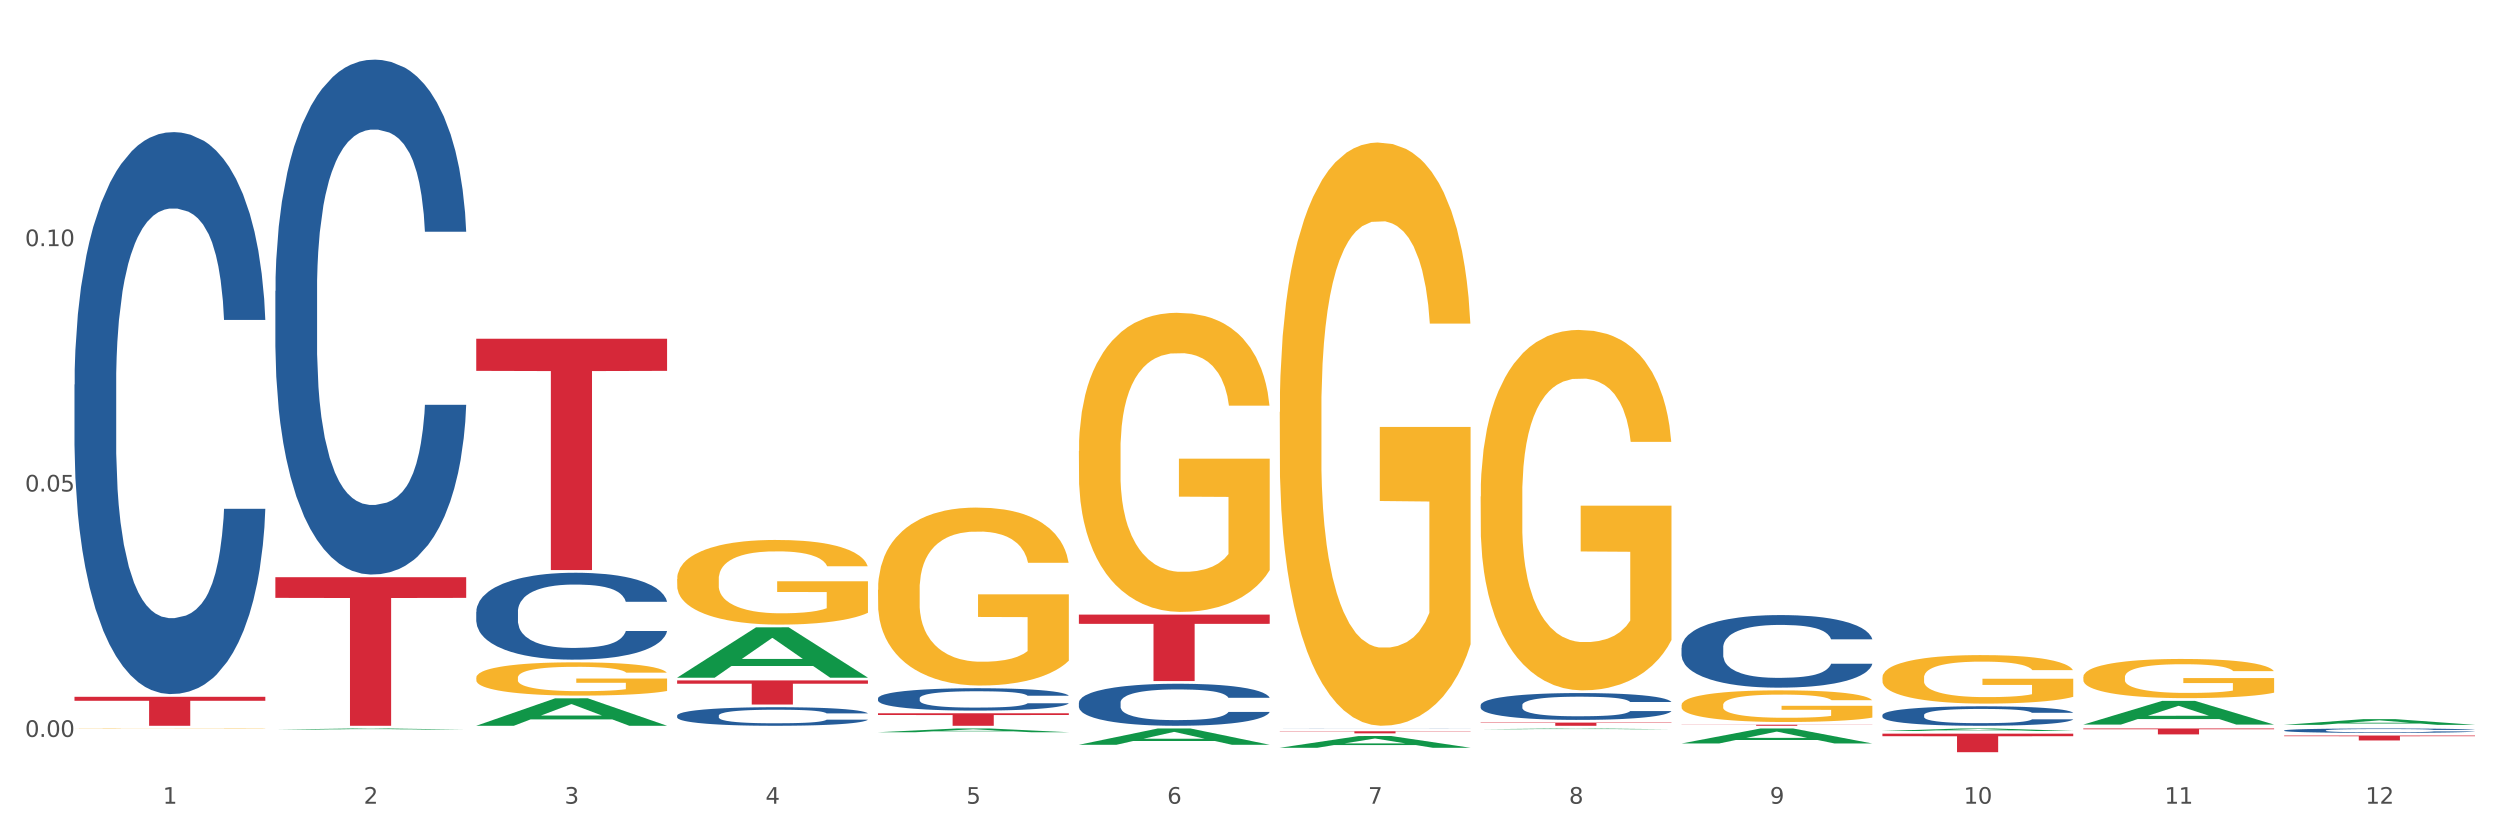
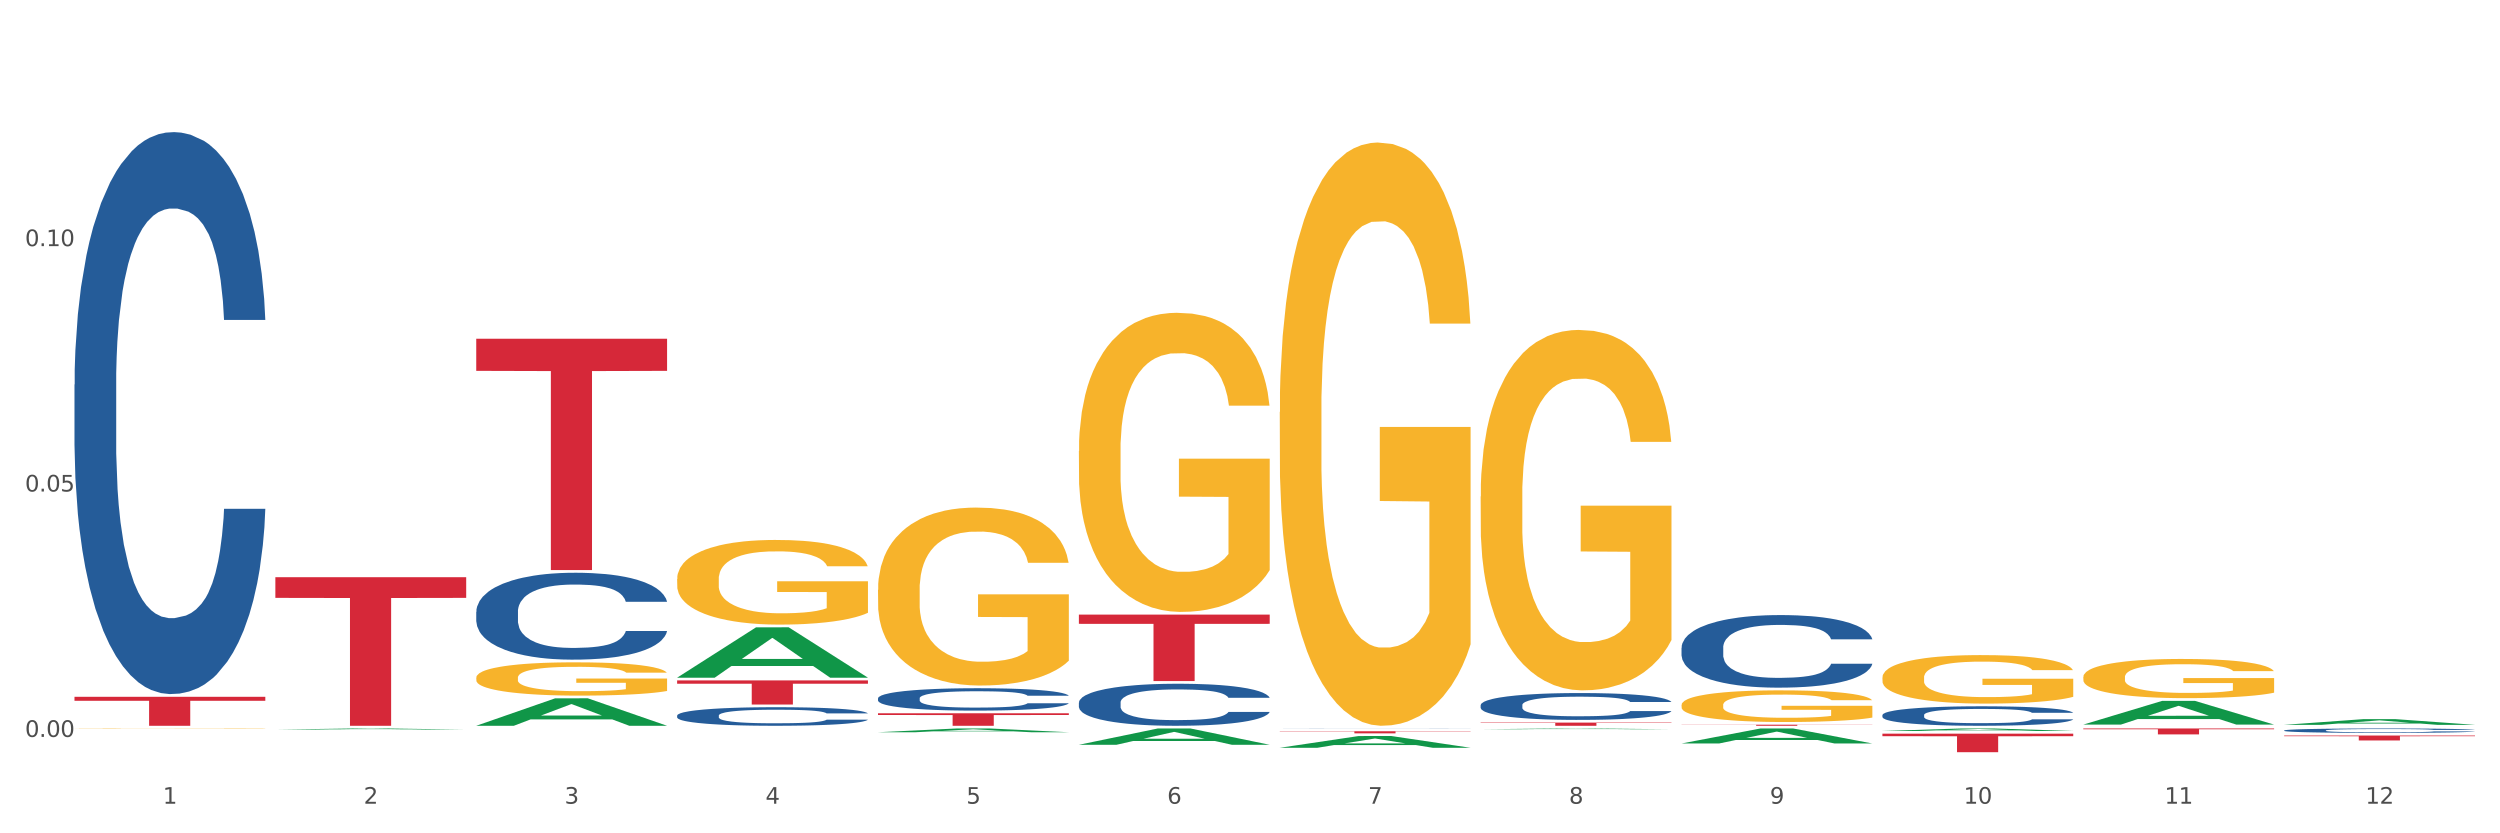
<svg xmlns="http://www.w3.org/2000/svg" xmlns:xlink="http://www.w3.org/1999/xlink" width="1080pt" height="360pt" viewBox="0 0 1080 360" version="1.1">
  <rect x="0" y="0" width="1080" height="360" fill="#333333" stroke="none" />
  <defs>
    <style type="text/css">*{stroke-linejoin: round; stroke-linecap: butt}</style>
  </defs>
  <g id="figure_1">
    <g id="patch_1">
      <path d="M 0 360  L 1080 360  L 1080 0  L 0 0  z " style="fill: #ffffff; stroke: #ffffff; stroke-linejoin: miter" />
    </g>
    <g id="axes_1">
      <g id="matplotlib.axis_1">
        <g id="xtick_1">
          <g id="text_1">
            <g style="fill: #4d4d4d" transform="translate(70.342 347.204) scale(0.096 -0.096)">
              <defs>
                <path id="DejaVuSans-31" d="M 794 531  L 1825 531  L 1825 4091  L 703 3866  L 703 4441  L 1819 4666  L 2450 4666  L 2450 531  L 3481 531  L 3481 0  L 794 0  L 794 531  z " transform="scale(0.016)" />
              </defs>
              <use xlink:href="#DejaVuSans-31" />
            </g>
          </g>
        </g>
        <g id="xtick_2">
          <g id="text_2">
            <g style="fill: #4d4d4d" transform="translate(157.122 347.204) scale(0.096 -0.096)">
              <defs>
                <path id="DejaVuSans-32" d="M 1228 531  L 3431 531  L 3431 0  L 469 0  L 469 531  Q 828 903 1448 1529  Q 2069 2156 2228 2338  Q 2531 2678 2651 2914  Q 2772 3150 2772 3378  Q 2772 3750 2511 3984  Q 2250 4219 1831 4219  Q 1534 4219 1204 4116  Q 875 4013 500 3803  L 500 4441  Q 881 4594 1212 4672  Q 1544 4750 1819 4750  Q 2544 4750 2975 4387  Q 3406 4025 3406 3419  Q 3406 3131 3298 2873  Q 3191 2616 2906 2266  Q 2828 2175 2409 1742  Q 1991 1309 1228 531  z " transform="scale(0.016)" />
              </defs>
              <use xlink:href="#DejaVuSans-32" />
            </g>
          </g>
        </g>
        <g id="xtick_3">
          <g id="text_3">
            <g style="fill: #4d4d4d" transform="translate(243.902 347.204) scale(0.096 -0.096)">
              <defs>
                <path id="DejaVuSans-33" d="M 2597 2516  Q 3050 2419 3304 2112  Q 3559 1806 3559 1356  Q 3559 666 3084 287  Q 2609 -91 1734 -91  Q 1441 -91 1130 -33  Q 819 25 488 141  L 488 750  Q 750 597 1062 519  Q 1375 441 1716 441  Q 2309 441 2620 675  Q 2931 909 2931 1356  Q 2931 1769 2642 2001  Q 2353 2234 1838 2234  L 1294 2234  L 1294 2753  L 1863 2753  Q 2328 2753 2575 2939  Q 2822 3125 2822 3475  Q 2822 3834 2567 4026  Q 2313 4219 1838 4219  Q 1578 4219 1281 4162  Q 984 4106 628 3988  L 628 4550  Q 988 4650 1302 4700  Q 1616 4750 1894 4750  Q 2613 4750 3031 4423  Q 3450 4097 3450 3541  Q 3450 3153 3228 2886  Q 3006 2619 2597 2516  z " transform="scale(0.016)" />
              </defs>
              <use xlink:href="#DejaVuSans-33" />
            </g>
          </g>
        </g>
        <g id="xtick_4">
          <g id="text_4">
            <g style="fill: #4d4d4d" transform="translate(330.683 347.204) scale(0.096 -0.096)">
              <defs>
                <path id="DejaVuSans-34" d="M 2419 4116  L 825 1625  L 2419 1625  L 2419 4116  z M 2253 4666  L 3047 4666  L 3047 1625  L 3713 1625  L 3713 1100  L 3047 1100  L 3047 0  L 2419 0  L 2419 1100  L 313 1100  L 313 1709  L 2253 4666  z " transform="scale(0.016)" />
              </defs>
              <use xlink:href="#DejaVuSans-34" />
            </g>
          </g>
        </g>
        <g id="xtick_5">
          <g id="text_5">
            <g style="fill: #4d4d4d" transform="translate(417.463 347.204) scale(0.096 -0.096)">
              <defs>
                <path id="DejaVuSans-35" d="M 691 4666  L 3169 4666  L 3169 4134  L 1269 4134  L 1269 2991  Q 1406 3038 1543 3061  Q 1681 3084 1819 3084  Q 2600 3084 3056 2656  Q 3513 2228 3513 1497  Q 3513 744 3044 326  Q 2575 -91 1722 -91  Q 1428 -91 1123 -41  Q 819 9 494 109  L 494 744  Q 775 591 1075 516  Q 1375 441 1709 441  Q 2250 441 2565 725  Q 2881 1009 2881 1497  Q 2881 1984 2565 2268  Q 2250 2553 1709 2553  Q 1456 2553 1204 2497  Q 953 2441 691 2322  L 691 4666  z " transform="scale(0.016)" />
              </defs>
              <use xlink:href="#DejaVuSans-35" />
            </g>
          </g>
        </g>
        <g id="xtick_6">
          <g id="text_6">
            <g style="fill: #4d4d4d" transform="translate(504.243 347.204) scale(0.096 -0.096)">
              <defs>
                <path id="DejaVuSans-36" d="M 2113 2584  Q 1688 2584 1439 2293  Q 1191 2003 1191 1497  Q 1191 994 1439 701  Q 1688 409 2113 409  Q 2538 409 2786 701  Q 3034 994 3034 1497  Q 3034 2003 2786 2293  Q 2538 2584 2113 2584  z M 3366 4563  L 3366 3988  Q 3128 4100 2886 4159  Q 2644 4219 2406 4219  Q 1781 4219 1451 3797  Q 1122 3375 1075 2522  Q 1259 2794 1537 2939  Q 1816 3084 2150 3084  Q 2853 3084 3261 2657  Q 3669 2231 3669 1497  Q 3669 778 3244 343  Q 2819 -91 2113 -91  Q 1303 -91 875 529  Q 447 1150 447 2328  Q 447 3434 972 4092  Q 1497 4750 2381 4750  Q 2619 4750 2861 4703  Q 3103 4656 3366 4563  z " transform="scale(0.016)" />
              </defs>
              <use xlink:href="#DejaVuSans-36" />
            </g>
          </g>
        </g>
        <g id="xtick_7">
          <g id="text_7">
            <g style="fill: #4d4d4d" transform="translate(591.024 347.204) scale(0.096 -0.096)">
              <defs>
                <path id="DejaVuSans-37" d="M 525 4666  L 3525 4666  L 3525 4397  L 1831 0  L 1172 0  L 2766 4134  L 525 4134  L 525 4666  z " transform="scale(0.016)" />
              </defs>
              <use xlink:href="#DejaVuSans-37" />
            </g>
          </g>
        </g>
        <g id="xtick_8">
          <g id="text_8">
            <g style="fill: #4d4d4d" transform="translate(677.804 347.204) scale(0.096 -0.096)">
              <defs>
                <path id="DejaVuSans-38" d="M 2034 2216  Q 1584 2216 1326 1975  Q 1069 1734 1069 1313  Q 1069 891 1326 650  Q 1584 409 2034 409  Q 2484 409 2743 651  Q 3003 894 3003 1313  Q 3003 1734 2745 1975  Q 2488 2216 2034 2216  z M 1403 2484  Q 997 2584 770 2862  Q 544 3141 544 3541  Q 544 4100 942 4425  Q 1341 4750 2034 4750  Q 2731 4750 3128 4425  Q 3525 4100 3525 3541  Q 3525 3141 3298 2862  Q 3072 2584 2669 2484  Q 3125 2378 3379 2068  Q 3634 1759 3634 1313  Q 3634 634 3220 271  Q 2806 -91 2034 -91  Q 1263 -91 848 271  Q 434 634 434 1313  Q 434 1759 690 2068  Q 947 2378 1403 2484  z M 1172 3481  Q 1172 3119 1398 2916  Q 1625 2713 2034 2713  Q 2441 2713 2670 2916  Q 2900 3119 2900 3481  Q 2900 3844 2670 4047  Q 2441 4250 2034 4250  Q 1625 4250 1398 4047  Q 1172 3844 1172 3481  z " transform="scale(0.016)" />
              </defs>
              <use xlink:href="#DejaVuSans-38" />
            </g>
          </g>
        </g>
        <g id="xtick_9">
          <g id="text_9">
            <g style="fill: #4d4d4d" transform="translate(764.584 347.204) scale(0.096 -0.096)">
              <defs>
                <path id="DejaVuSans-39" d="M 703 97  L 703 672  Q 941 559 1184 500  Q 1428 441 1663 441  Q 2288 441 2617 861  Q 2947 1281 2994 2138  Q 2813 1869 2534 1725  Q 2256 1581 1919 1581  Q 1219 1581 811 2004  Q 403 2428 403 3163  Q 403 3881 828 4315  Q 1253 4750 1959 4750  Q 2769 4750 3195 4129  Q 3622 3509 3622 2328  Q 3622 1225 3098 567  Q 2575 -91 1691 -91  Q 1453 -91 1209 -44  Q 966 3 703 97  z M 1959 2075  Q 2384 2075 2632 2365  Q 2881 2656 2881 3163  Q 2881 3666 2632 3958  Q 2384 4250 1959 4250  Q 1534 4250 1286 3958  Q 1038 3666 1038 3163  Q 1038 2656 1286 2365  Q 1534 2075 1959 2075  z " transform="scale(0.016)" />
              </defs>
              <use xlink:href="#DejaVuSans-39" />
            </g>
          </g>
        </g>
        <g id="xtick_10">
          <g id="text_10">
            <g style="fill: #4d4d4d" transform="translate(848.311 347.204) scale(0.096 -0.096)">
              <defs>
                <path id="DejaVuSans-30" d="M 2034 4250  Q 1547 4250 1301 3770  Q 1056 3291 1056 2328  Q 1056 1369 1301 889  Q 1547 409 2034 409  Q 2525 409 2770 889  Q 3016 1369 3016 2328  Q 3016 3291 2770 3770  Q 2525 4250 2034 4250  z M 2034 4750  Q 2819 4750 3233 4129  Q 3647 3509 3647 2328  Q 3647 1150 3233 529  Q 2819 -91 2034 -91  Q 1250 -91 836 529  Q 422 1150 422 2328  Q 422 3509 836 4129  Q 1250 4750 2034 4750  z " transform="scale(0.016)" />
              </defs>
              <use xlink:href="#DejaVuSans-31" />
              <use xlink:href="#DejaVuSans-30" transform="translate(63.623 0)" />
            </g>
          </g>
        </g>
        <g id="xtick_11">
          <g id="text_11">
            <g style="fill: #4d4d4d" transform="translate(935.091 347.204) scale(0.096 -0.096)">
              <use xlink:href="#DejaVuSans-31" />
              <use xlink:href="#DejaVuSans-31" transform="translate(63.623 0)" />
            </g>
          </g>
        </g>
        <g id="xtick_12">
          <g id="text_12">
            <g style="fill: #4d4d4d" transform="translate(1021.871 347.204) scale(0.096 -0.096)">
              <use xlink:href="#DejaVuSans-31" />
              <use xlink:href="#DejaVuSans-32" transform="translate(63.623 0)" />
            </g>
          </g>
        </g>
        <g id="xtick_13" />
        <g id="xtick_14" />
        <g id="xtick_15" />
        <g id="xtick_16" />
        <g id="xtick_17" />
        <g id="xtick_18" />
        <g id="xtick_19" />
        <g id="xtick_20" />
        <g id="xtick_21" />
        <g id="xtick_22" />
        <g id="xtick_23" />
      </g>
      <g id="matplotlib.axis_2">
        <g id="ytick_1">
          <g id="text_13">
            <g style="fill: #4d4d4d" transform="translate(10.8 318.342) scale(0.096 -0.096)">
              <defs>
                <path id="DejaVuSans-2e" d="M 684 794  L 1344 794  L 1344 0  L 684 0  L 684 794  z " transform="scale(0.016)" />
              </defs>
              <use xlink:href="#DejaVuSans-30" />
              <use xlink:href="#DejaVuSans-2e" transform="translate(63.623 0)" />
              <use xlink:href="#DejaVuSans-30" transform="translate(95.41 0)" />
              <use xlink:href="#DejaVuSans-30" transform="translate(159.033 0)" />
            </g>
          </g>
        </g>
        <g id="ytick_2">
          <g id="text_14">
            <g style="fill: #4d4d4d" transform="translate(10.8 212.336) scale(0.096 -0.096)">
              <use xlink:href="#DejaVuSans-30" />
              <use xlink:href="#DejaVuSans-2e" transform="translate(63.623 0)" />
              <use xlink:href="#DejaVuSans-30" transform="translate(95.41 0)" />
              <use xlink:href="#DejaVuSans-35" transform="translate(159.033 0)" />
            </g>
          </g>
        </g>
        <g id="ytick_3">
          <g id="text_15">
            <g style="fill: #4d4d4d" transform="translate(10.8 106.331) scale(0.096 -0.096)">
              <use xlink:href="#DejaVuSans-30" />
              <use xlink:href="#DejaVuSans-2e" transform="translate(63.623 0)" />
              <use xlink:href="#DejaVuSans-31" transform="translate(95.41 0)" />
              <use xlink:href="#DejaVuSans-30" transform="translate(159.033 0)" />
            </g>
          </g>
        </g>
        <g id="ytick_4" />
        <g id="ytick_5" />
        <g id="ytick_6" />
      </g>
      <g id="PolyCollection_1">
        <path d="M 118.955 315.194  L 119.04 315.193  L 153.037 314.695  L 167.145 314.695  L 201.397 315.195  L 185.078 315.195  L 177.684 315.078  L 142.583 315.078  L 142.328 315.08  L 135.189 315.195  L 118.955 315.195  L 118.955 315.194  L 147.002 315.009  L 173.265 315.008  L 160.261 314.801  L 160.091 314.8  L 159.921 314.802  L 146.917 315.008  L 147.002 315.009  L 118.955 315.194  z " clip-path="url(#p6635fea5fb)" style="fill: #109648" />
        <path d="M 813.198 316.935  L 895.639 316.935  L 895.639 318.049  L 863.21 318.057  L 863.21 324.95  L 845.432 324.95  L 845.432 318.057  L 813.198 318.049  L 813.198 316.943  L 813.198 316.935  z " clip-path="url(#p6635fea5fb)" style="fill: #d62839" />
        <path d="M 32.175 314.765  L 32.272 314.764  L 32.272 314.759  L 32.467 314.755  L 33.44 314.745  L 34.9 314.736  L 35.971 314.732  L 37.042 314.728  L 38.307 314.724  L 39.864 314.72  L 42.687 314.715  L 44.439 314.712  L 46.58 314.709  L 50.474 314.704  L 53.296 314.702  L 56.216 314.7  L 60.986 314.697  L 64.1 314.696  L 67.41 314.695  L 71.4 314.695  L 74.418 314.695  L 81.036 314.695  L 86.682 314.696  L 89.407 314.697  L 92.911 314.699  L 94.76 314.7  L 97.778 314.702  L 100.892 314.705  L 103.034 314.708  L 106.246 314.712  L 108.679 314.717  L 110.918 314.723  L 112.086 314.727  L 112.962 314.731  L 113.74 314.735  L 114.519 314.742  L 96.999 314.742  L 96.318 314.737  L 95.247 314.732  L 93.69 314.728  L 92.327 314.725  L 89.991 314.722  L 87.85 314.719  L 85.611 314.718  L 82.886 314.716  L 80.744 314.716  L 77.727 314.715  L 71.79 314.715  L 67.799 314.716  L 65.074 314.718  L 63.322 314.719  L 61.764 314.72  L 60.012 314.722  L 57.968 314.725  L 56.508 314.728  L 55.048 314.731  L 53.88 314.734  L 52.81 314.738  L 51.934 314.742  L 51.252 314.747  L 50.668 314.752  L 50.182 314.761  L 50.182 314.78  L 50.376 314.784  L 50.863 314.79  L 51.447 314.794  L 52.42 314.799  L 53.296 314.802  L 54.951 314.807  L 56.8 314.812  L 58.26 314.814  L 59.72 314.816  L 62.251 314.819  L 65.074 314.822  L 67.507 314.823  L 70.816 314.825  L 73.055 314.825  L 75.002 314.826  L 79.771 314.826  L 83.178 314.825  L 86.974 314.824  L 89.894 314.823  L 92.327 314.821  L 95.052 314.819  L 96.804 314.817  L 96.804 314.788  L 75.391 314.788  L 75.391 314.768  L 114.616 314.768  L 114.616 314.825  L 112.962 314.828  L 111.112 314.83  L 109.166 314.833  L 106.246 314.836  L 102.742 314.838  L 99.627 314.84  L 96.318 314.842  L 92.424 314.843  L 87.363 314.845  L 84.248 314.845  L 80.355 314.846  L 75.78 314.846  L 71.79 314.846  L 67.896 314.845  L 63.808 314.844  L 59.818 314.842  L 56.8 314.84  L 53.783 314.838  L 50.571 314.835  L 48.04 314.832  L 46.094 314.83  L 43.952 314.827  L 41.616 314.822  L 39.864 314.819  L 38.307 314.815  L 36.652 314.81  L 35.484 314.806  L 34.316 314.8  L 33.635 314.796  L 32.856 314.79  L 32.272 314.781  L 32.175 314.765  z " clip-path="url(#p6635fea5fb)" style="fill: #f7b32b" />
        <path d="M 639.637 312.153  L 722.079 312.153  L 722.079 312.346  L 689.649 312.347  L 689.649 313.539  L 671.872 313.539  L 671.872 312.347  L 639.637 312.346  L 639.637 312.154  L 639.637 312.153  z " clip-path="url(#p6635fea5fb)" style="fill: #d62839" />
        <path d="M 552.857 315.902  L 635.298 315.902  L 635.298 316.028  L 602.869 316.029  L 602.869 316.806  L 585.091 316.806  L 585.091 316.029  L 552.857 316.028  L 552.857 315.903  L 552.857 315.902  z " clip-path="url(#p6635fea5fb)" style="fill: #d62839" />
        <path d="M 466.077 265.505  L 548.518 265.505  L 548.518 269.496  L 516.088 269.523  L 516.088 294.218  L 498.311 294.218  L 498.311 269.523  L 466.077 269.496  L 466.077 265.532  L 466.077 265.505  z " clip-path="url(#p6635fea5fb)" style="fill: #d62839" />
        <path d="M 379.296 308.142  L 461.738 308.142  L 461.738 308.892  L 429.308 308.897  L 429.308 313.539  L 411.531 313.539  L 411.531 308.897  L 379.296 308.892  L 379.296 308.147  L 379.296 308.142  z " clip-path="url(#p6635fea5fb)" style="fill: #d62839" />
        <path d="M 292.516 293.925  L 374.957 293.925  L 374.957 295.374  L 342.528 295.384  L 342.528 304.353  L 324.75 304.353  L 324.75 295.384  L 292.516 295.374  L 292.516 293.935  L 292.516 293.925  z " clip-path="url(#p6635fea5fb)" style="fill: #d62839" />
        <path d="M 205.736 146.32  L 288.177 146.32  L 288.177 160.21  L 255.747 160.304  L 255.747 246.272  L 237.97 246.272  L 237.97 160.304  L 205.736 160.21  L 205.736 146.414  L 205.736 146.32  z " clip-path="url(#p6635fea5fb)" style="fill: #d62839" />
        <path d="M 118.955 249.364  L 201.397 249.364  L 201.397 258.282  L 168.967 258.342  L 168.967 313.539  L 151.189 313.539  L 151.189 258.342  L 118.955 258.282  L 118.955 249.424  L 118.955 249.364  z " clip-path="url(#p6635fea5fb)" style="fill: #d62839" />
        <path d="M 32.175 301.004  L 114.616 301.004  L 114.616 302.746  L 82.187 302.758  L 82.187 313.539  L 64.409 313.539  L 64.409 302.758  L 32.175 302.746  L 32.175 301.016  L 32.175 301.004  z " clip-path="url(#p6635fea5fb)" style="fill: #d62839" />
        <path d="M 32.175 166.153  L 32.272 165.932  L 32.272 159.723  L 32.565 151.298  L 33.637 135.778  L 35.001 124.027  L 37.34 110.281  L 38.607 104.516  L 40.263 98.086  L 43.674 87.666  L 47.572 78.797  L 50.3 73.919  L 52.347 70.815  L 56.927 65.272  L 59.558 62.833  L 62.287 60.838  L 64.625 59.508  L 68.523 57.956  L 71.642 57.291  L 75.247 57.069  L 78.268 57.291  L 82.263 58.177  L 88.11 60.838  L 90.352 62.39  L 93.373 65.051  L 96.491 68.598  L 99.025 72.146  L 101.948 77.245  L 104.969 83.896  L 107.892 92.322  L 109.939 100.082  L 111.595 108.285  L 113.057 118.263  L 114.129 129.127  L 114.616 138.217  L 96.783 138.217  L 96.296 130.013  L 95.322 121.145  L 94.347 115.158  L 93.275 110.281  L 91.619 104.738  L 90.157 101.19  L 87.721 96.978  L 85.479 94.317  L 83.628 92.765  L 81.386 91.435  L 76.611 90.105  L 73.201 90.105  L 71.057 90.548  L 68.426 91.657  L 66.184 93.209  L 63.553 95.869  L 61.507 98.751  L 59.461 102.521  L 58.291 105.181  L 56.537 110.059  L 55.368 114.05  L 53.809 120.923  L 52.932 125.801  L 51.372 138.439  L 50.69 147.751  L 50.398 154.181  L 50.203 161.276  L 50.203 195.863  L 50.788 211.383  L 51.275 218.035  L 52.054 225.573  L 53.516 235.329  L 55.66 244.863  L 57.901 251.736  L 59.753 255.948  L 61.507 259.052  L 63.261 261.491  L 65.405 263.708  L 67.159 265.039  L 69.79 266.369  L 72.908 267.034  L 75.345 267.034  L 80.314 265.926  L 82.556 264.817  L 84.7 263.265  L 87.038 260.826  L 88.89 258.166  L 89.962 256.17  L 91.716 251.958  L 93.08 247.523  L 94.25 242.424  L 95.029 237.989  L 95.906 231.338  L 96.588 223.8  L 96.783 219.809  L 114.616 219.809  L 114.227 227.79  L 113.544 235.551  L 112.18 245.971  L 111.108 251.958  L 109.452 259.274  L 107.697 265.482  L 105.261 272.355  L 103.02 277.455  L 100.681 281.889  L 98.148 285.88  L 93.567 291.423  L 91.911 292.975  L 88.403 295.636  L 85.674 297.188  L 81.679 298.74  L 77.586 299.627  L 73.298 299.848  L 69.498 299.405  L 65.307 298.075  L 62.676 296.744  L 59.753 294.749  L 56.342 291.645  L 53.126 287.876  L 50.105 283.441  L 47.279 278.342  L 44.648 272.577  L 41.238 263.043  L 38.704 253.731  L 36.853 245.084  L 35.586 237.768  L 34.319 228.456  L 33.637 222.026  L 32.565 206.506  L 32.175 192.094  L 32.175 166.153  z " clip-path="url(#p6635fea5fb)" style="fill: #255c99" />
-         <path d="M 118.955 125.709  L 119.053 125.506  L 119.053 119.818  L 119.345 112.098  L 120.417 97.878  L 121.781 87.111  L 124.12 74.515  L 125.387 69.233  L 127.044 63.342  L 130.454 53.794  L 134.352 45.668  L 137.081 41.199  L 139.127 38.355  L 143.707 33.276  L 146.338 31.041  L 149.067 29.213  L 151.406 27.994  L 155.304 26.572  L 158.422 25.963  L 162.028 25.759  L 165.048 25.963  L 169.044 26.775  L 174.891 29.213  L 177.132 30.635  L 180.153 33.073  L 183.271 36.323  L 185.805 39.574  L 188.728 44.246  L 191.749 50.341  L 194.673 58.06  L 196.719 65.171  L 198.376 72.687  L 199.837 81.829  L 200.909 91.783  L 201.397 100.112  L 183.564 100.112  L 183.076 92.596  L 182.102 84.47  L 181.127 78.985  L 180.055 74.515  L 178.399 69.437  L 176.937 66.186  L 174.501 62.326  L 172.26 59.889  L 170.408 58.467  L 168.167 57.248  L 163.392 56.029  L 159.981 56.029  L 157.837 56.435  L 155.206 57.451  L 152.965 58.873  L 150.334 61.311  L 148.287 63.952  L 146.241 67.405  L 145.071 69.843  L 143.317 74.312  L 142.148 77.969  L 140.589 84.267  L 139.712 88.736  L 138.153 100.315  L 137.471 108.848  L 137.178 114.739  L 136.983 121.24  L 136.983 152.931  L 137.568 167.152  L 138.055 173.246  L 138.835 180.153  L 140.297 189.092  L 142.44 197.827  L 144.682 204.125  L 146.533 207.985  L 148.287 210.829  L 150.041 213.063  L 152.185 215.095  L 153.939 216.314  L 156.57 217.533  L 159.689 218.142  L 162.125 218.142  L 167.095 217.126  L 169.336 216.111  L 171.48 214.689  L 173.819 212.454  L 175.67 210.016  L 176.742 208.188  L 178.496 204.328  L 179.861 200.265  L 181.03 195.592  L 181.81 191.529  L 182.687 185.435  L 183.369 178.528  L 183.564 174.871  L 201.397 174.871  L 201.007 182.185  L 200.325 189.295  L 198.96 198.843  L 197.889 204.328  L 196.232 211.032  L 194.478 216.72  L 192.042 223.018  L 189.8 227.69  L 187.462 231.753  L 184.928 235.41  L 180.348 240.489  L 178.691 241.911  L 175.183 244.348  L 172.454 245.77  L 168.459 247.192  L 164.366 248.005  L 160.079 248.208  L 156.278 247.802  L 152.088 246.583  L 149.457 245.364  L 146.533 243.536  L 143.123 240.692  L 139.907 237.238  L 136.886 233.175  L 134.06 228.503  L 131.429 223.221  L 128.018 214.485  L 125.484 205.953  L 123.633 198.03  L 122.366 191.326  L 121.099 182.794  L 120.417 176.903  L 119.345 162.682  L 118.955 149.478  L 118.955 125.709  z " clip-path="url(#p6635fea5fb)" style="fill: #255c99" />
        <path d="M 205.736 264.296  L 205.833 264.261  L 205.833 263.301  L 206.125 261.999  L 207.197 259.599  L 208.562 257.782  L 210.9 255.656  L 212.167 254.765  L 213.824 253.771  L 217.235 252.159  L 221.133 250.788  L 223.861 250.034  L 225.907 249.554  L 230.488 248.697  L 233.119 248.319  L 235.847 248.011  L 238.186 247.805  L 242.084 247.565  L 245.202 247.462  L 248.808 247.428  L 251.829 247.462  L 255.824 247.6  L 261.671 248.011  L 263.912 248.251  L 266.933 248.662  L 270.052 249.211  L 272.585 249.759  L 275.509 250.548  L 278.53 251.576  L 281.453 252.879  L 283.499 254.079  L 285.156 255.348  L 286.618 256.89  L 287.69 258.57  L 288.177 259.976  L 270.344 259.976  L 269.857 258.707  L 268.882 257.336  L 267.908 256.41  L 266.836 255.656  L 265.179 254.799  L 263.717 254.251  L 261.281 253.599  L 259.04 253.188  L 257.188 252.948  L 254.947 252.742  L 250.172 252.536  L 246.761 252.536  L 244.618 252.605  L 241.986 252.776  L 239.745 253.016  L 237.114 253.428  L 235.068 253.873  L 233.021 254.456  L 231.852 254.868  L 230.098 255.622  L 228.928 256.239  L 227.369 257.302  L 226.492 258.056  L 224.933 260.01  L 224.251 261.45  L 223.959 262.444  L 223.764 263.541  L 223.764 268.89  L 224.348 271.29  L 224.836 272.318  L 225.615 273.484  L 227.077 274.992  L 229.221 276.466  L 231.462 277.529  L 233.314 278.181  L 235.068 278.66  L 236.822 279.038  L 238.966 279.38  L 240.72 279.586  L 243.351 279.792  L 246.469 279.895  L 248.905 279.895  L 253.875 279.723  L 256.116 279.552  L 258.26 279.312  L 260.599 278.935  L 262.451 278.523  L 263.523 278.215  L 265.277 277.563  L 266.641 276.878  L 267.81 276.089  L 268.59 275.404  L 269.467 274.375  L 270.149 273.209  L 270.344 272.592  L 288.177 272.592  L 287.787 273.826  L 287.105 275.026  L 285.741 276.638  L 284.669 277.563  L 283.012 278.695  L 281.258 279.655  L 278.822 280.718  L 276.581 281.506  L 274.242 282.192  L 271.708 282.809  L 267.128 283.666  L 265.472 283.906  L 261.963 284.317  L 259.235 284.557  L 255.239 284.797  L 251.147 284.934  L 246.859 284.969  L 243.058 284.9  L 238.868 284.694  L 236.237 284.489  L 233.314 284.18  L 229.903 283.7  L 226.687 283.117  L 223.666 282.432  L 220.84 281.643  L 218.209 280.752  L 214.798 279.278  L 212.265 277.838  L 210.413 276.501  L 209.146 275.369  L 207.88 273.929  L 207.197 272.935  L 206.125 270.535  L 205.736 268.307  L 205.736 264.296  z " clip-path="url(#p6635fea5fb)" style="fill: #255c99" />
        <path d="M 292.516 309.117  L 292.613 309.109  L 292.613 308.904  L 292.906 308.625  L 293.978 308.112  L 295.342 307.723  L 297.681 307.269  L 298.948 307.078  L 300.604 306.865  L 304.015 306.521  L 307.913 306.227  L 310.641 306.066  L 312.688 305.963  L 317.268 305.78  L 319.899 305.699  L 322.628 305.633  L 324.966 305.589  L 328.864 305.538  L 331.983 305.516  L 335.588 305.509  L 338.609 305.516  L 342.604 305.545  L 348.451 305.633  L 350.693 305.685  L 353.714 305.773  L 356.832 305.89  L 359.366 306.007  L 362.289 306.176  L 365.31 306.396  L 368.233 306.675  L 370.28 306.931  L 371.936 307.203  L 373.398 307.533  L 374.47 307.892  L 374.957 308.193  L 357.124 308.193  L 356.637 307.921  L 355.663 307.628  L 354.688 307.43  L 353.616 307.269  L 351.96 307.085  L 350.498 306.968  L 348.062 306.829  L 345.82 306.741  L 343.969 306.689  L 341.727 306.645  L 336.952 306.601  L 333.542 306.601  L 331.398 306.616  L 328.767 306.653  L 326.525 306.704  L 323.894 306.792  L 321.848 306.887  L 319.802 307.012  L 318.632 307.1  L 316.878 307.261  L 315.709 307.393  L 314.15 307.621  L 313.273 307.782  L 311.713 308.2  L 311.031 308.508  L 310.739 308.721  L 310.544 308.955  L 310.544 310.099  L 311.129 310.613  L 311.616 310.833  L 312.395 311.082  L 313.857 311.405  L 316.001 311.72  L 318.242 311.947  L 320.094 312.087  L 321.848 312.19  L 323.602 312.27  L 325.746 312.344  L 327.5 312.388  L 330.131 312.432  L 333.249 312.454  L 335.686 312.454  L 340.655 312.417  L 342.897 312.38  L 345.041 312.329  L 347.379 312.248  L 349.231 312.16  L 350.303 312.094  L 352.057 311.955  L 353.421 311.808  L 354.591 311.639  L 355.37 311.493  L 356.247 311.273  L 356.929 311.023  L 357.124 310.891  L 374.957 310.891  L 374.568 311.155  L 373.885 311.412  L 372.521 311.757  L 371.449 311.955  L 369.793 312.197  L 368.038 312.402  L 365.602 312.63  L 363.361 312.798  L 361.022 312.945  L 358.489 313.077  L 353.908 313.26  L 352.252 313.312  L 348.744 313.4  L 346.015 313.451  L 342.02 313.502  L 337.927 313.532  L 333.639 313.539  L 329.839 313.524  L 325.648 313.48  L 323.017 313.436  L 320.094 313.37  L 316.683 313.268  L 313.467 313.143  L 310.447 312.996  L 307.621 312.828  L 304.989 312.637  L 301.579 312.322  L 299.045 312.013  L 297.194 311.727  L 295.927 311.485  L 294.66 311.177  L 293.978 310.965  L 292.906 310.451  L 292.516 309.975  L 292.516 309.117  z " clip-path="url(#p6635fea5fb)" style="fill: #255c99" />
        <path d="M 899.978 314.695  L 982.42 314.695  L 982.42 315.05  L 949.99 315.053  L 949.99 317.253  L 932.213 317.253  L 932.213 315.053  L 899.978 315.05  L 899.978 314.697  L 899.978 314.695  z " clip-path="url(#p6635fea5fb)" style="fill: #d62839" />
-         <path d="M 379.296 301.66  L 379.394 301.651  L 379.394 301.404  L 379.686 301.068  L 380.758 300.449  L 382.122 299.981  L 384.461 299.434  L 385.728 299.204  L 387.385 298.948  L 390.795 298.533  L 394.693 298.179  L 397.422 297.985  L 399.468 297.861  L 404.048 297.64  L 406.679 297.543  L 409.408 297.464  L 411.747 297.411  L 415.645 297.349  L 418.763 297.322  L 422.369 297.313  L 425.389 297.322  L 429.385 297.358  L 435.232 297.464  L 437.473 297.525  L 440.494 297.631  L 443.612 297.773  L 446.146 297.914  L 449.069 298.117  L 452.09 298.382  L 455.014 298.718  L 457.06 299.027  L 458.717 299.354  L 460.178 299.752  L 461.25 300.184  L 461.738 300.547  L 443.905 300.547  L 443.417 300.22  L 442.443 299.866  L 441.468 299.628  L 440.396 299.434  L 438.74 299.213  L 437.278 299.071  L 434.842 298.904  L 432.601 298.798  L 430.749 298.736  L 428.508 298.683  L 423.733 298.63  L 420.322 298.63  L 418.178 298.647  L 415.547 298.692  L 413.306 298.753  L 410.675 298.859  L 408.628 298.974  L 406.582 299.124  L 405.413 299.23  L 403.658 299.425  L 402.489 299.584  L 400.93 299.858  L 400.053 300.052  L 398.494 300.555  L 397.812 300.927  L 397.519 301.183  L 397.324 301.465  L 397.324 302.843  L 397.909 303.462  L 398.396 303.727  L 399.176 304.027  L 400.638 304.416  L 402.781 304.796  L 405.023 305.07  L 406.874 305.237  L 408.628 305.361  L 410.382 305.458  L 412.526 305.547  L 414.28 305.6  L 416.911 305.653  L 420.03 305.679  L 422.466 305.679  L 427.436 305.635  L 429.677 305.591  L 431.821 305.529  L 434.16 305.432  L 436.011 305.326  L 437.083 305.246  L 438.837 305.078  L 440.202 304.902  L 441.371 304.699  L 442.151 304.522  L 443.028 304.257  L 443.71 303.957  L 443.905 303.798  L 461.738 303.798  L 461.348 304.116  L 460.666 304.425  L 459.301 304.84  L 458.23 305.078  L 456.573 305.37  L 454.819 305.617  L 452.383 305.891  L 450.141 306.094  L 447.803 306.271  L 445.269 306.43  L 440.689 306.651  L 439.032 306.713  L 435.524 306.819  L 432.795 306.881  L 428.8 306.942  L 424.707 306.978  L 420.42 306.987  L 416.619 306.969  L 412.429 306.916  L 409.798 306.863  L 406.874 306.783  L 403.464 306.66  L 400.248 306.51  L 397.227 306.333  L 394.401 306.13  L 391.77 305.9  L 388.359 305.52  L 385.825 305.149  L 383.974 304.805  L 382.707 304.513  L 381.44 304.142  L 380.758 303.886  L 379.686 303.267  L 379.296 302.693  L 379.296 301.66  z " clip-path="url(#p6635fea5fb)" style="fill: #255c99" />
+         <path d="M 379.296 301.66  L 379.394 301.651  L 379.394 301.404  L 379.686 301.068  L 380.758 300.449  L 382.122 299.981  L 384.461 299.434  L 385.728 299.204  L 387.385 298.948  L 390.795 298.533  L 394.693 298.179  L 397.422 297.985  L 399.468 297.861  L 404.048 297.64  L 406.679 297.543  L 409.408 297.464  L 411.747 297.411  L 415.645 297.349  L 418.763 297.322  L 422.369 297.313  L 425.389 297.322  L 429.385 297.358  L 435.232 297.464  L 437.473 297.525  L 440.494 297.631  L 443.612 297.773  L 446.146 297.914  L 449.069 298.117  L 452.09 298.382  L 455.014 298.718  L 457.06 299.027  L 458.717 299.354  L 460.178 299.752  L 461.25 300.184  L 461.738 300.547  L 443.905 300.547  L 443.417 300.22  L 442.443 299.866  L 441.468 299.628  L 440.396 299.434  L 438.74 299.213  L 437.278 299.071  L 434.842 298.904  L 432.601 298.798  L 430.749 298.736  L 428.508 298.683  L 423.733 298.63  L 420.322 298.63  L 418.178 298.647  L 415.547 298.692  L 413.306 298.753  L 410.675 298.859  L 408.628 298.974  L 406.582 299.124  L 405.413 299.23  L 403.658 299.425  L 402.489 299.584  L 400.93 299.858  L 400.053 300.052  L 398.494 300.555  L 397.812 300.927  L 397.519 301.183  L 397.324 301.465  L 397.324 302.843  L 397.909 303.462  L 398.396 303.727  L 399.176 304.027  L 400.638 304.416  L 402.781 304.796  L 405.023 305.07  L 406.874 305.237  L 408.628 305.361  L 410.382 305.458  L 412.526 305.547  L 414.28 305.6  L 416.911 305.653  L 420.03 305.679  L 422.466 305.679  L 427.436 305.635  L 429.677 305.591  L 431.821 305.529  L 434.16 305.432  L 436.011 305.326  L 437.083 305.246  L 440.202 304.902  L 441.371 304.699  L 442.151 304.522  L 443.028 304.257  L 443.71 303.957  L 443.905 303.798  L 461.738 303.798  L 461.348 304.116  L 460.666 304.425  L 459.301 304.84  L 458.23 305.078  L 456.573 305.37  L 454.819 305.617  L 452.383 305.891  L 450.141 306.094  L 447.803 306.271  L 445.269 306.43  L 440.689 306.651  L 439.032 306.713  L 435.524 306.819  L 432.795 306.881  L 428.8 306.942  L 424.707 306.978  L 420.42 306.987  L 416.619 306.969  L 412.429 306.916  L 409.798 306.863  L 406.874 306.783  L 403.464 306.66  L 400.248 306.51  L 397.227 306.333  L 394.401 306.13  L 391.77 305.9  L 388.359 305.52  L 385.825 305.149  L 383.974 304.805  L 382.707 304.513  L 381.44 304.142  L 380.758 303.886  L 379.686 303.267  L 379.296 302.693  L 379.296 301.66  z " clip-path="url(#p6635fea5fb)" style="fill: #255c99" />
        <path d="M 552.857 314.718  L 552.954 314.718  L 552.954 314.717  L 553.247 314.715  L 554.319 314.712  L 555.683 314.709  L 558.022 314.706  L 559.289 314.705  L 560.945 314.703  L 564.356 314.701  L 568.254 314.699  L 570.982 314.698  L 573.029 314.698  L 577.609 314.696  L 580.24 314.696  L 582.969 314.695  L 585.307 314.695  L 589.205 314.695  L 592.324 314.695  L 595.929 314.695  L 598.95 314.695  L 602.945 314.695  L 608.792 314.695  L 611.034 314.696  L 614.055 314.696  L 617.173 314.697  L 619.707 314.698  L 622.63 314.699  L 625.651 314.7  L 628.574 314.702  L 630.621 314.704  L 632.277 314.706  L 633.739 314.708  L 634.811 314.71  L 635.298 314.712  L 617.465 314.712  L 616.978 314.71  L 616.004 314.708  L 615.029 314.707  L 613.957 314.706  L 612.301 314.705  L 610.839 314.704  L 608.403 314.703  L 606.161 314.703  L 604.31 314.702  L 602.068 314.702  L 597.293 314.702  L 593.883 314.702  L 591.739 314.702  L 589.108 314.702  L 586.866 314.702  L 584.235 314.703  L 582.189 314.704  L 580.143 314.704  L 578.973 314.705  L 577.219 314.706  L 576.05 314.707  L 574.491 314.708  L 573.614 314.709  L 572.054 314.712  L 571.372 314.714  L 571.08 314.715  L 570.885 314.717  L 570.885 314.724  L 571.47 314.728  L 571.957 314.729  L 572.736 314.731  L 574.198 314.733  L 576.342 314.735  L 578.583 314.736  L 580.435 314.737  L 582.189 314.738  L 583.943 314.738  L 586.087 314.739  L 587.841 314.739  L 590.472 314.739  L 593.59 314.74  L 596.027 314.74  L 600.997 314.739  L 603.238 314.739  L 605.382 314.739  L 607.72 314.738  L 609.572 314.738  L 610.644 314.737  L 612.398 314.736  L 613.762 314.735  L 614.932 314.734  L 615.711 314.733  L 616.588 314.732  L 617.27 314.73  L 617.465 314.73  L 635.298 314.73  L 634.909 314.731  L 634.226 314.733  L 632.862 314.735  L 631.79 314.736  L 630.134 314.738  L 628.379 314.739  L 625.943 314.741  L 623.702 314.742  L 621.363 314.743  L 618.83 314.744  L 614.249 314.745  L 612.593 314.745  L 609.085 314.746  L 606.356 314.746  L 602.361 314.746  L 598.268 314.747  L 593.98 314.747  L 590.18 314.747  L 585.989 314.746  L 583.358 314.746  L 580.435 314.746  L 577.024 314.745  L 573.808 314.744  L 570.788 314.743  L 567.962 314.742  L 565.33 314.741  L 561.92 314.739  L 559.386 314.737  L 557.535 314.735  L 556.268 314.733  L 555.001 314.731  L 554.319 314.73  L 553.247 314.727  L 552.857 314.724  L 552.857 314.718  z " clip-path="url(#p6635fea5fb)" style="fill: #255c99" />
        <path d="M 639.637 304.608  L 639.735 304.598  L 639.735 304.301  L 640.027 303.898  L 641.099 303.157  L 642.463 302.595  L 644.802 301.938  L 646.069 301.663  L 647.726 301.355  L 651.136 300.857  L 655.034 300.434  L 657.763 300.2  L 659.809 300.052  L 664.389 299.787  L 667.02 299.671  L 669.749 299.575  L 672.088 299.512  L 675.986 299.438  L 679.104 299.406  L 682.71 299.395  L 685.73 299.406  L 689.726 299.448  L 695.573 299.575  L 697.814 299.649  L 700.835 299.777  L 703.953 299.946  L 706.487 300.116  L 709.41 300.359  L 712.431 300.677  L 715.355 301.08  L 717.401 301.451  L 719.058 301.843  L 720.519 302.32  L 721.591 302.839  L 722.079 303.273  L 704.246 303.273  L 703.758 302.881  L 702.784 302.457  L 701.809 302.171  L 700.737 301.938  L 699.081 301.673  L 697.619 301.504  L 695.183 301.302  L 692.942 301.175  L 691.09 301.101  L 688.849 301.038  L 684.074 300.974  L 680.663 300.974  L 678.519 300.995  L 675.888 301.048  L 673.647 301.122  L 671.016 301.249  L 668.969 301.387  L 666.923 301.567  L 665.754 301.694  L 663.999 301.928  L 662.83 302.118  L 661.271 302.447  L 660.394 302.68  L 658.835 303.284  L 658.153 303.729  L 657.86 304.036  L 657.665 304.375  L 657.665 306.028  L 658.25 306.77  L 658.737 307.088  L 659.517 307.448  L 660.979 307.914  L 663.122 308.37  L 665.364 308.698  L 667.215 308.899  L 668.969 309.048  L 670.723 309.164  L 672.867 309.27  L 674.621 309.334  L 677.252 309.397  L 680.371 309.429  L 682.807 309.429  L 687.777 309.376  L 690.018 309.323  L 692.162 309.249  L 694.501 309.133  L 696.352 309.005  L 697.424 308.91  L 699.178 308.709  L 700.543 308.497  L 701.712 308.253  L 702.492 308.041  L 703.369 307.723  L 704.051 307.363  L 704.246 307.172  L 722.079 307.172  L 721.689 307.554  L 721.007 307.925  L 719.642 308.423  L 718.571 308.709  L 716.914 309.058  L 715.16 309.355  L 712.724 309.684  L 710.482 309.927  L 708.144 310.139  L 705.61 310.33  L 701.03 310.595  L 699.373 310.669  L 695.865 310.796  L 693.136 310.87  L 689.141 310.944  L 685.048 310.987  L 680.761 310.997  L 676.96 310.976  L 672.77 310.913  L 670.139 310.849  L 667.215 310.754  L 663.805 310.605  L 660.589 310.425  L 657.568 310.213  L 654.742 309.97  L 652.111 309.694  L 648.7 309.239  L 646.166 308.794  L 644.315 308.38  L 643.048 308.031  L 641.781 307.586  L 641.099 307.278  L 640.027 306.537  L 639.637 305.848  L 639.637 304.608  z " clip-path="url(#p6635fea5fb)" style="fill: #255c99" />
        <path d="M 726.418 279.802  L 726.515 279.773  L 726.515 278.971  L 726.807 277.882  L 727.879 275.877  L 729.244 274.359  L 731.582 272.584  L 732.849 271.839  L 734.506 271.008  L 737.917 269.662  L 741.815 268.516  L 744.543 267.886  L 746.589 267.485  L 751.17 266.769  L 753.801 266.454  L 756.529 266.196  L 758.868 266.025  L 762.766 265.824  L 765.884 265.738  L 769.49 265.709  L 772.511 265.738  L 776.506 265.853  L 782.353 266.196  L 784.594 266.397  L 787.615 266.741  L 790.734 267.199  L 793.267 267.657  L 796.191 268.316  L 799.212 269.175  L 802.135 270.264  L 804.181 271.266  L 805.838 272.326  L 807.3 273.615  L 808.372 275.018  L 808.859 276.193  L 791.026 276.193  L 790.539 275.133  L 789.564 273.987  L 788.59 273.214  L 787.518 272.584  L 785.861 271.868  L 784.399 271.409  L 781.963 270.865  L 779.722 270.521  L 777.87 270.321  L 775.629 270.149  L 770.854 269.977  L 767.443 269.977  L 765.3 270.034  L 762.668 270.178  L 760.427 270.378  L 757.796 270.722  L 755.75 271.094  L 753.703 271.581  L 752.534 271.925  L 750.78 272.555  L 749.61 273.071  L 748.051 273.958  L 747.174 274.589  L 745.615 276.221  L 744.933 277.424  L 744.641 278.255  L 744.446 279.171  L 744.446 283.64  L 745.03 285.645  L 745.518 286.504  L 746.297 287.478  L 747.759 288.738  L 749.903 289.97  L 752.144 290.857  L 753.996 291.402  L 755.75 291.803  L 757.504 292.118  L 759.648 292.404  L 761.402 292.576  L 764.033 292.748  L 767.151 292.834  L 769.587 292.834  L 774.557 292.691  L 776.798 292.547  L 778.942 292.347  L 781.281 292.032  L 783.133 291.688  L 784.205 291.43  L 785.959 290.886  L 787.323 290.313  L 788.492 289.654  L 789.272 289.082  L 790.149 288.222  L 790.831 287.249  L 791.026 286.733  L 808.859 286.733  L 808.469 287.764  L 807.787 288.767  L 806.423 290.113  L 805.351 290.886  L 803.694 291.831  L 801.94 292.633  L 799.504 293.521  L 797.263 294.18  L 794.924 294.753  L 792.39 295.268  L 787.81 295.984  L 786.154 296.185  L 782.645 296.529  L 779.917 296.729  L 775.921 296.93  L 771.829 297.044  L 767.541 297.073  L 763.74 297.016  L 759.55 296.844  L 756.919 296.672  L 753.996 296.414  L 750.585 296.013  L 747.369 295.526  L 744.348 294.953  L 741.522 294.295  L 738.891 293.55  L 735.48 292.318  L 732.947 291.115  L 731.095 289.998  L 729.828 289.053  L 728.562 287.85  L 727.879 287.019  L 726.807 285.014  L 726.418 283.153  L 726.418 279.802  z " clip-path="url(#p6635fea5fb)" style="fill: #255c99" />
        <path d="M 813.198 308.9  L 813.295 308.892  L 813.295 308.677  L 813.588 308.385  L 814.66 307.846  L 816.024 307.438  L 818.363 306.961  L 819.63 306.761  L 821.286 306.538  L 824.697 306.177  L 828.595 305.869  L 831.323 305.7  L 833.37 305.592  L 837.95 305.4  L 840.581 305.315  L 843.31 305.246  L 845.648 305.2  L 849.546 305.146  L 852.665 305.123  L 856.27 305.115  L 859.291 305.123  L 863.286 305.154  L 869.133 305.246  L 871.375 305.3  L 874.396 305.392  L 877.514 305.515  L 880.048 305.638  L 882.971 305.815  L 885.992 306.046  L 888.915 306.338  L 890.962 306.607  L 892.618 306.892  L 894.08 307.238  L 895.152 307.615  L 895.639 307.931  L 877.806 307.931  L 877.319 307.646  L 876.345 307.338  L 875.37 307.131  L 874.298 306.961  L 872.642 306.769  L 871.18 306.646  L 868.744 306.5  L 866.502 306.407  L 864.651 306.354  L 862.409 306.307  L 857.634 306.261  L 854.224 306.261  L 852.08 306.277  L 849.449 306.315  L 847.207 306.369  L 844.576 306.461  L 842.53 306.561  L 840.484 306.692  L 839.314 306.784  L 837.56 306.954  L 836.391 307.092  L 834.832 307.331  L 833.955 307.5  L 832.395 307.938  L 831.713 308.261  L 831.421 308.485  L 831.226 308.731  L 831.226 309.931  L 831.811 310.469  L 832.298 310.7  L 833.077 310.962  L 834.539 311.3  L 836.683 311.631  L 838.924 311.87  L 840.776 312.016  L 842.53 312.123  L 844.284 312.208  L 846.428 312.285  L 848.182 312.331  L 850.813 312.377  L 853.931 312.4  L 856.368 312.4  L 861.338 312.362  L 863.579 312.323  L 865.723 312.27  L 868.061 312.185  L 869.913 312.093  L 870.985 312.023  L 872.739 311.877  L 874.103 311.723  L 875.273 311.546  L 876.052 311.393  L 876.929 311.162  L 877.611 310.9  L 877.806 310.762  L 895.639 310.762  L 895.25 311.039  L 894.567 311.308  L 893.203 311.669  L 892.131 311.877  L 890.475 312.131  L 888.72 312.346  L 886.284 312.585  L 884.043 312.762  L 881.704 312.916  L 879.171 313.054  L 874.59 313.247  L 872.934 313.3  L 869.426 313.393  L 866.697 313.447  L 862.702 313.5  L 858.609 313.531  L 854.321 313.539  L 850.521 313.524  L 846.33 313.477  L 843.699 313.431  L 840.776 313.362  L 837.365 313.254  L 834.149 313.123  L 831.129 312.97  L 828.303 312.793  L 825.671 312.593  L 822.261 312.262  L 819.727 311.939  L 817.876 311.639  L 816.609 311.385  L 815.342 311.062  L 814.66 310.839  L 813.588 310.3  L 813.198 309.8  L 813.198 308.9  z " clip-path="url(#p6635fea5fb)" style="fill: #255c99" />
        <path d="M 986.759 315.552  L 986.856 315.55  L 986.856 315.501  L 987.148 315.435  L 988.22 315.313  L 989.585 315.221  L 991.923 315.113  L 993.19 315.067  L 994.847 315.017  L 998.258 314.935  L 1002.156 314.865  L 1004.884 314.827  L 1006.93 314.803  L 1011.511 314.759  L 1014.142 314.74  L 1016.87 314.724  L 1019.209 314.714  L 1023.107 314.702  L 1026.225 314.696  L 1029.831 314.695  L 1032.852 314.696  L 1036.847 314.703  L 1042.694 314.724  L 1044.935 314.736  L 1047.956 314.757  L 1051.075 314.785  L 1053.608 314.813  L 1056.532 314.853  L 1059.553 314.905  L 1062.476 314.972  L 1064.522 315.033  L 1066.179 315.097  L 1067.641 315.175  L 1068.713 315.261  L 1069.2 315.332  L 1051.367 315.332  L 1050.88 315.268  L 1049.905 315.198  L 1048.931 315.151  L 1047.859 315.113  L 1046.202 315.069  L 1044.74 315.041  L 1042.304 315.008  L 1040.063 314.987  L 1038.211 314.975  L 1035.97 314.965  L 1031.195 314.954  L 1027.784 314.954  L 1025.641 314.958  L 1023.009 314.966  L 1020.768 314.979  L 1018.137 314.999  L 1016.091 315.022  L 1014.044 315.052  L 1012.875 315.073  L 1011.121 315.111  L 1009.951 315.142  L 1008.392 315.196  L 1007.515 315.235  L 1005.956 315.334  L 1005.274 315.407  L 1004.982 315.458  L 1004.787 315.513  L 1004.787 315.785  L 1005.371 315.907  L 1005.859 315.959  L 1006.638 316.018  L 1008.1 316.095  L 1010.244 316.17  L 1012.485 316.224  L 1014.337 316.257  L 1016.091 316.282  L 1017.845 316.301  L 1019.989 316.318  L 1021.743 316.329  L 1024.374 316.339  L 1027.492 316.344  L 1029.928 316.344  L 1034.898 316.336  L 1037.139 316.327  L 1039.283 316.315  L 1041.622 316.295  L 1043.474 316.275  L 1044.546 316.259  L 1046.3 316.226  L 1047.664 316.191  L 1048.833 316.151  L 1049.613 316.116  L 1050.49 316.064  L 1051.172 316.005  L 1051.367 315.973  L 1069.2 315.973  L 1068.81 316.036  L 1068.128 316.097  L 1066.764 316.179  L 1065.692 316.226  L 1064.035 316.283  L 1062.281 316.332  L 1059.845 316.386  L 1057.604 316.426  L 1055.265 316.461  L 1052.731 316.492  L 1048.151 316.536  L 1046.495 316.548  L 1042.986 316.569  L 1040.258 316.581  L 1036.262 316.593  L 1032.17 316.6  L 1027.882 316.602  L 1024.081 316.599  L 1019.891 316.588  L 1017.26 316.578  L 1014.337 316.562  L 1010.926 316.538  L 1007.71 316.508  L 1004.689 316.473  L 1001.863 316.433  L 999.232 316.388  L 995.821 316.313  L 993.288 316.24  L 991.436 316.172  L 990.169 316.114  L 988.903 316.041  L 988.22 315.991  L 987.148 315.869  L 986.759 315.755  L 986.759 315.552  z " clip-path="url(#p6635fea5fb)" style="fill: #255c99" />
        <path d="M 899.978 292.494  L 900.076 292.479  L 900.076 291.922  L 900.27 291.442  L 901.244 290.282  L 902.704 289.323  L 903.774 288.812  L 904.845 288.395  L 906.11 287.977  L 907.668 287.544  L 910.49 286.91  L 912.242 286.585  L 914.384 286.244  L 918.277 285.749  L 921.1 285.471  L 924.02 285.239  L 928.789 284.96  L 931.904 284.837  L 935.213 284.744  L 939.204 284.682  L 942.221 284.666  L 948.84 284.713  L 954.485 284.852  L 957.21 284.96  L 960.714 285.146  L 962.564 285.27  L 965.581 285.517  L 968.696 285.842  L 970.837 286.121  L 974.049 286.647  L 976.482 287.173  L 978.721 287.822  L 979.889 288.271  L 980.765 288.689  L 981.544 289.168  L 982.322 289.926  L 964.802 289.926  L 964.121 289.385  L 963.05 288.874  L 961.493 288.379  L 960.13 288.07  L 957.794 287.683  L 955.653 287.436  L 953.414 287.25  L 950.689 287.095  L 948.548 287.018  L 945.53 286.956  L 939.593 286.971  L 935.602 287.095  L 932.877 287.25  L 931.125 287.389  L 929.568 287.544  L 927.816 287.76  L 925.772 288.085  L 924.312 288.379  L 922.852 288.75  L 921.684 289.122  L 920.613 289.555  L 919.737 290.019  L 919.056 290.499  L 918.472 291.086  L 917.985 292.061  L 917.985 294.18  L 918.18 294.66  L 918.666 295.294  L 919.25 295.774  L 920.224 296.346  L 921.1 296.733  L 922.754 297.29  L 924.604 297.754  L 926.064 298.048  L 927.524 298.295  L 930.054 298.636  L 932.877 298.914  L 935.31 299.084  L 938.62 299.239  L 940.858 299.301  L 942.805 299.332  L 947.574 299.332  L 950.981 299.285  L 954.777 299.177  L 957.697 299.038  L 960.13 298.868  L 962.856 298.589  L 964.608 298.326  L 964.608 295.093  L 943.194 295.078  L 943.194 292.927  L 982.42 292.927  L 982.42 299.239  L 980.765 299.564  L 978.916 299.858  L 976.969 300.121  L 974.049 300.446  L 970.545 300.755  L 967.43 300.972  L 964.121 301.157  L 960.228 301.327  L 955.166 301.482  L 952.052 301.544  L 948.158 301.59  L 943.584 301.606  L 939.593 301.575  L 935.7 301.498  L 931.612 301.358  L 927.621 301.157  L 924.604 300.956  L 921.586 300.709  L 918.374 300.384  L 915.844 300.074  L 913.897 299.796  L 911.756 299.44  L 909.42 298.976  L 907.668 298.558  L 906.11 298.125  L 904.456 297.568  L 903.288 297.089  L 902.12 296.485  L 901.438 296.037  L 900.66 295.341  L 900.076 294.366  L 899.978 292.494  z " clip-path="url(#p6635fea5fb)" style="fill: #f7b32b" />
        <path d="M 813.198 292.685  L 813.295 292.666  L 813.295 291.976  L 813.49 291.383  L 814.463 289.947  L 815.923 288.761  L 816.994 288.129  L 818.065 287.612  L 819.33 287.095  L 820.887 286.559  L 823.71 285.774  L 825.462 285.372  L 827.603 284.951  L 831.497 284.339  L 834.319 283.994  L 837.239 283.707  L 842.009 283.363  L 845.123 283.209  L 848.433 283.095  L 852.423 283.018  L 855.441 282.999  L 862.059 283.056  L 867.705 283.229  L 870.43 283.363  L 873.934 283.592  L 875.783 283.745  L 878.801 284.052  L 881.915 284.454  L 884.057 284.798  L 887.269 285.449  L 889.702 286.1  L 891.941 286.904  L 893.109 287.459  L 893.985 287.976  L 894.763 288.569  L 895.542 289.507  L 878.022 289.507  L 877.341 288.837  L 876.27 288.205  L 874.713 287.593  L 873.35 287.21  L 871.014 286.731  L 868.873 286.425  L 866.634 286.196  L 863.909 286.004  L 861.767 285.908  L 858.75 285.832  L 852.813 285.851  L 848.822 286.004  L 846.097 286.196  L 844.345 286.368  L 842.787 286.559  L 841.035 286.827  L 838.991 287.229  L 837.531 287.593  L 836.071 288.052  L 834.903 288.512  L 833.833 289.048  L 832.957 289.622  L 832.275 290.215  L 831.691 290.943  L 831.205 292.149  L 831.205 294.771  L 831.399 295.365  L 831.886 296.149  L 832.47 296.743  L 833.443 297.451  L 834.319 297.93  L 835.974 298.619  L 837.823 299.193  L 839.283 299.557  L 840.743 299.863  L 843.274 300.284  L 846.097 300.629  L 848.53 300.839  L 851.839 301.031  L 854.078 301.107  L 856.025 301.145  L 860.794 301.145  L 864.201 301.088  L 867.997 300.954  L 870.917 300.782  L 873.35 300.571  L 876.075 300.227  L 877.827 299.901  L 877.827 295.901  L 856.414 295.881  L 856.414 293.221  L 895.639 293.221  L 895.639 301.031  L 893.985 301.433  L 892.135 301.796  L 890.189 302.122  L 887.269 302.524  L 883.765 302.906  L 880.65 303.174  L 877.341 303.404  L 873.447 303.615  L 868.386 303.806  L 865.271 303.883  L 861.378 303.94  L 856.803 303.959  L 852.813 303.921  L 848.919 303.825  L 844.831 303.653  L 840.841 303.404  L 837.823 303.155  L 834.806 302.849  L 831.594 302.447  L 829.063 302.064  L 827.117 301.72  L 824.975 301.279  L 822.639 300.705  L 820.887 300.188  L 819.33 299.652  L 817.675 298.963  L 816.507 298.37  L 815.339 297.623  L 814.658 297.068  L 813.879 296.207  L 813.295 295.001  L 813.198 292.685  z " clip-path="url(#p6635fea5fb)" style="fill: #f7b32b" />
        <path d="M 726.418 304.551  L 726.515 304.539  L 726.515 304.089  L 726.71 303.702  L 727.683 302.764  L 729.143 301.99  L 730.214 301.577  L 731.284 301.24  L 732.55 300.903  L 734.107 300.553  L 736.93 300.04  L 738.682 299.778  L 740.823 299.503  L 744.716 299.103  L 747.539 298.878  L 750.459 298.691  L 755.228 298.466  L 758.343 298.366  L 761.652 298.291  L 765.643 298.241  L 768.66 298.229  L 775.279 298.266  L 780.924 298.379  L 783.65 298.466  L 787.154 298.616  L 789.003 298.716  L 792.02 298.916  L 795.135 299.178  L 797.276 299.403  L 800.488 299.828  L 802.922 300.253  L 805.16 300.778  L 806.328 301.14  L 807.204 301.477  L 807.983 301.865  L 808.762 302.477  L 791.242 302.477  L 790.56 302.04  L 789.49 301.627  L 787.932 301.228  L 786.57 300.978  L 784.234 300.665  L 782.092 300.465  L 779.854 300.315  L 777.128 300.19  L 774.987 300.128  L 771.97 300.078  L 766.032 300.09  L 762.042 300.19  L 759.316 300.315  L 757.564 300.428  L 756.007 300.553  L 754.255 300.728  L 752.211 300.99  L 750.751 301.228  L 749.291 301.527  L 748.123 301.827  L 747.052 302.177  L 746.176 302.552  L 745.495 302.939  L 744.911 303.414  L 744.424 304.201  L 744.424 305.913  L 744.619 306.301  L 745.106 306.813  L 745.69 307.2  L 746.663 307.663  L 747.539 307.975  L 749.194 308.425  L 751.043 308.8  L 752.503 309.037  L 753.963 309.237  L 756.494 309.512  L 759.316 309.737  L 761.75 309.874  L 765.059 309.999  L 767.298 310.049  L 769.244 310.074  L 774.014 310.074  L 777.42 310.037  L 781.216 309.949  L 784.136 309.837  L 786.57 309.699  L 789.295 309.475  L 791.047 309.262  L 791.047 306.651  L 769.634 306.638  L 769.634 304.901  L 808.859 304.901  L 808.859 309.999  L 807.204 310.262  L 805.355 310.499  L 803.408 310.712  L 800.488 310.974  L 796.984 311.224  L 793.87 311.399  L 790.56 311.549  L 786.667 311.686  L 781.606 311.811  L 778.491 311.861  L 774.598 311.899  L 770.023 311.911  L 766.032 311.886  L 762.139 311.824  L 758.051 311.711  L 754.06 311.549  L 751.043 311.386  L 748.026 311.186  L 744.814 310.924  L 742.283 310.674  L 740.336 310.449  L 738.195 310.162  L 735.859 309.787  L 734.107 309.45  L 732.55 309.1  L 730.895 308.65  L 729.727 308.262  L 728.559 307.775  L 727.878 307.413  L 727.099 306.851  L 726.515 306.063  L 726.418 304.551  z " clip-path="url(#p6635fea5fb)" style="fill: #f7b32b" />
        <path d="M 639.637 214.48  L 639.735 214.338  L 639.735 209.219  L 639.929 204.81  L 640.903 194.145  L 642.363 185.328  L 643.433 180.636  L 644.504 176.796  L 645.769 172.956  L 647.327 168.975  L 650.149 163.144  L 651.901 160.158  L 654.043 157.029  L 657.936 152.479  L 660.759 149.919  L 663.679 147.786  L 668.448 145.226  L 671.563 144.089  L 674.872 143.235  L 678.863 142.667  L 681.88 142.524  L 688.499 142.951  L 694.144 144.231  L 696.869 145.226  L 700.373 146.933  L 702.223 148.07  L 705.24 150.346  L 708.355 153.332  L 710.496 155.892  L 713.708 160.727  L 716.141 165.562  L 718.38 171.534  L 719.548 175.658  L 720.424 179.498  L 721.203 183.906  L 721.981 190.874  L 704.461 190.874  L 703.78 185.897  L 702.709 181.204  L 701.152 176.654  L 699.789 173.81  L 697.453 170.255  L 695.312 167.979  L 693.073 166.273  L 690.348 164.851  L 688.207 164.14  L 685.189 163.571  L 679.252 163.713  L 675.261 164.851  L 672.536 166.273  L 670.784 167.553  L 669.227 168.975  L 667.475 170.966  L 665.431 173.952  L 663.971 176.654  L 662.511 180.067  L 661.343 183.48  L 660.272 187.461  L 659.396 191.728  L 658.715 196.136  L 658.131 201.54  L 657.644 210.499  L 657.644 229.981  L 657.839 234.389  L 658.325 240.22  L 658.909 244.628  L 659.883 249.89  L 660.759 253.445  L 662.413 258.564  L 664.263 262.83  L 665.723 265.532  L 667.183 267.807  L 669.713 270.936  L 672.536 273.496  L 674.969 275.06  L 678.279 276.482  L 680.517 277.051  L 682.464 277.335  L 687.233 277.335  L 690.64 276.909  L 694.436 275.913  L 697.356 274.633  L 699.789 273.069  L 702.515 270.509  L 704.267 268.092  L 704.267 238.371  L 682.853 238.229  L 682.853 218.462  L 722.079 218.462  L 722.079 276.482  L 720.424 279.468  L 718.575 282.17  L 716.628 284.588  L 713.708 287.574  L 710.204 290.418  L 707.089 292.409  L 703.78 294.115  L 699.887 295.68  L 694.825 297.102  L 691.711 297.671  L 687.817 298.097  L 683.243 298.239  L 679.252 297.955  L 675.359 297.244  L 671.271 295.964  L 667.28 294.115  L 664.263 292.267  L 661.245 289.992  L 658.033 287.005  L 655.503 284.161  L 653.556 281.601  L 651.415 278.331  L 649.079 274.065  L 647.327 270.225  L 645.769 266.243  L 644.115 261.124  L 642.947 256.715  L 641.779 251.169  L 641.097 247.045  L 640.319 240.646  L 639.735 231.687  L 639.637 214.48  z " clip-path="url(#p6635fea5fb)" style="fill: #f7b32b" />
        <path d="M 552.857 177.999  L 552.954 177.769  L 552.954 169.485  L 553.149 162.351  L 554.122 145.092  L 555.582 130.825  L 556.653 123.231  L 557.724 117.017  L 558.989 110.804  L 560.546 104.361  L 563.369 94.926  L 565.121 90.094  L 567.262 85.031  L 571.156 77.667  L 573.978 73.525  L 576.898 70.073  L 581.668 65.931  L 584.782 64.09  L 588.092 62.709  L 592.082 61.789  L 595.1 61.559  L 601.718 62.249  L 607.364 64.32  L 610.089 65.931  L 613.593 68.693  L 615.442 70.533  L 618.46 74.215  L 621.574 79.048  L 623.716 83.19  L 626.928 91.014  L 629.361 98.838  L 631.6 108.503  L 632.768 115.177  L 633.644 121.39  L 634.422 128.523  L 635.201 139.799  L 617.681 139.799  L 617 131.745  L 615.929 124.151  L 614.372 116.787  L 613.009 112.185  L 610.673 106.432  L 608.532 102.75  L 606.293 99.989  L 603.568 97.687  L 601.426 96.537  L 598.409 95.616  L 592.472 95.847  L 588.481 97.687  L 585.756 99.989  L 584.004 102.06  L 582.446 104.361  L 580.694 107.583  L 578.65 112.415  L 577.19 116.787  L 575.73 122.31  L 574.562 127.833  L 573.492 134.276  L 572.616 141.18  L 571.934 148.314  L 571.35 157.058  L 570.864 171.556  L 570.864 203.082  L 571.058 210.216  L 571.545 219.65  L 572.129 226.784  L 573.102 235.299  L 573.978 241.051  L 575.633 249.336  L 577.482 256.239  L 578.942 260.612  L 580.402 264.293  L 582.933 269.356  L 585.756 273.498  L 588.189 276.03  L 591.498 278.331  L 593.737 279.251  L 595.684 279.711  L 600.453 279.711  L 603.86 279.021  L 607.656 277.41  L 610.576 275.339  L 613.009 272.808  L 615.734 268.666  L 617.486 264.754  L 617.486 216.659  L 596.073 216.429  L 596.073 184.442  L 635.298 184.442  L 635.298 278.331  L 633.644 283.163  L 631.794 287.535  L 629.848 291.448  L 626.928 296.28  L 623.424 300.882  L 620.309 304.104  L 617 306.865  L 613.106 309.397  L 608.045 311.698  L 604.93 312.618  L 601.037 313.309  L 596.462 313.539  L 592.472 313.079  L 588.578 311.928  L 584.49 309.857  L 580.5 306.865  L 577.482 303.874  L 574.465 300.192  L 571.253 295.36  L 568.722 290.757  L 566.776 286.615  L 564.634 281.322  L 562.298 274.419  L 560.546 268.206  L 558.989 261.762  L 557.334 253.478  L 556.166 246.344  L 554.998 237.37  L 554.317 230.696  L 553.538 220.341  L 552.954 205.843  L 552.857 177.999  z " clip-path="url(#p6635fea5fb)" style="fill: #f7b32b" />
        <path d="M 466.077 194.841  L 466.174 194.723  L 466.174 190.475  L 466.369 186.816  L 467.342 177.965  L 468.802 170.649  L 469.873 166.754  L 470.943 163.568  L 472.209 160.382  L 473.766 157.078  L 476.589 152.239  L 478.341 149.761  L 480.482 147.165  L 484.375 143.388  L 487.198 141.264  L 490.118 139.494  L 494.887 137.37  L 498.002 136.426  L 501.311 135.717  L 505.302 135.245  L 508.319 135.127  L 514.938 135.481  L 520.583 136.544  L 523.309 137.37  L 526.813 138.786  L 528.662 139.73  L 531.679 141.618  L 534.794 144.096  L 536.935 146.22  L 540.147 150.233  L 542.581 154.245  L 544.819 159.202  L 545.987 162.624  L 546.863 165.81  L 547.642 169.469  L 548.421 175.251  L 530.901 175.251  L 530.219 171.121  L 529.149 167.226  L 527.591 163.45  L 526.229 161.09  L 523.893 158.14  L 521.751 156.251  L 519.513 154.835  L 516.787 153.655  L 514.646 153.065  L 511.629 152.593  L 505.691 152.711  L 501.701 153.655  L 498.975 154.835  L 497.223 155.897  L 495.666 157.078  L 493.914 158.73  L 491.87 161.208  L 490.41 163.45  L 488.95 166.282  L 487.782 169.115  L 486.711 172.419  L 485.835 175.959  L 485.154 179.618  L 484.57 184.102  L 484.083 191.537  L 484.083 207.704  L 484.278 211.363  L 484.765 216.201  L 485.349 219.859  L 486.322 224.226  L 487.198 227.176  L 488.853 231.425  L 490.702 234.965  L 492.162 237.207  L 493.622 239.095  L 496.153 241.692  L 498.975 243.816  L 501.409 245.114  L 504.718 246.294  L 506.957 246.766  L 508.903 247.002  L 513.673 247.002  L 517.079 246.648  L 520.875 245.822  L 523.795 244.76  L 526.229 243.462  L 528.954 241.337  L 530.706 239.331  L 530.706 214.667  L 509.293 214.549  L 509.293 198.145  L 548.518 198.145  L 548.518 246.294  L 546.863 248.772  L 545.014 251.014  L 543.067 253.021  L 540.147 255.499  L 536.643 257.859  L 533.529 259.511  L 530.219 260.927  L 526.326 262.225  L 521.265 263.406  L 518.15 263.878  L 514.257 264.232  L 509.682 264.35  L 505.691 264.114  L 501.798 263.524  L 497.71 262.461  L 493.719 260.927  L 490.702 259.393  L 487.685 257.505  L 484.473 255.027  L 481.942 252.667  L 479.995 250.542  L 477.854 247.828  L 475.518 244.288  L 473.766 241.101  L 472.209 237.797  L 470.554 233.549  L 469.386 229.89  L 468.218 225.288  L 467.537 221.866  L 466.758 216.555  L 466.174 209.12  L 466.077 194.841  z " clip-path="url(#p6635fea5fb)" style="fill: #f7b32b" />
        <path d="M 379.296 254.798  L 379.394 254.728  L 379.394 252.2  L 379.588 250.023  L 380.562 244.756  L 382.022 240.403  L 383.092 238.085  L 384.163 236.189  L 385.428 234.294  L 386.986 232.327  L 389.808 229.448  L 391.56 227.974  L 393.702 226.429  L 397.595 224.182  L 400.418 222.918  L 403.338 221.865  L 408.107 220.601  L 411.222 220.039  L 414.531 219.617  L 418.522 219.337  L 421.539 219.266  L 428.158 219.477  L 433.803 220.109  L 436.528 220.601  L 440.032 221.443  L 441.882 222.005  L 444.899 223.129  L 448.014 224.603  L 450.155 225.867  L 453.367 228.255  L 455.8 230.642  L 458.039 233.591  L 459.207 235.628  L 460.083 237.524  L 460.862 239.701  L 461.64 243.141  L 444.12 243.141  L 443.439 240.684  L 442.368 238.366  L 440.811 236.119  L 439.448 234.715  L 437.112 232.959  L 434.971 231.836  L 432.732 230.993  L 430.007 230.291  L 427.866 229.94  L 424.848 229.659  L 418.911 229.729  L 414.92 230.291  L 412.195 230.993  L 410.443 231.625  L 408.886 232.327  L 407.134 233.31  L 405.09 234.785  L 403.63 236.119  L 402.17 237.805  L 401.002 239.49  L 399.931 241.456  L 399.055 243.563  L 398.374 245.739  L 397.79 248.408  L 397.303 252.832  L 397.303 262.452  L 397.498 264.629  L 397.984 267.508  L 398.568 269.685  L 399.542 272.283  L 400.418 274.038  L 402.072 276.566  L 403.922 278.673  L 405.382 280.007  L 406.842 281.131  L 409.372 282.675  L 412.195 283.939  L 414.628 284.712  L 417.938 285.414  L 420.176 285.695  L 422.123 285.835  L 426.892 285.835  L 430.299 285.625  L 434.095 285.133  L 437.015 284.501  L 439.448 283.729  L 442.174 282.465  L 443.926 281.271  L 443.926 266.595  L 422.512 266.525  L 422.512 256.764  L 461.738 256.764  L 461.738 285.414  L 460.083 286.889  L 458.234 288.223  L 456.287 289.417  L 453.367 290.891  L 449.863 292.296  L 446.748 293.279  L 443.439 294.121  L 439.546 294.894  L 434.484 295.596  L 431.37 295.877  L 427.476 296.087  L 422.902 296.158  L 418.911 296.017  L 415.018 295.666  L 410.93 295.034  L 406.939 294.121  L 403.922 293.208  L 400.904 292.085  L 397.692 290.61  L 395.162 289.206  L 393.215 287.942  L 391.074 286.327  L 388.738 284.22  L 386.986 282.324  L 385.428 280.358  L 383.774 277.83  L 382.606 275.653  L 381.438 272.915  L 380.756 270.878  L 379.978 267.718  L 379.394 263.295  L 379.296 254.798  z " clip-path="url(#p6635fea5fb)" style="fill: #f7b32b" />
        <path d="M 292.516 250.159  L 292.613 250.126  L 292.613 248.924  L 292.808 247.888  L 293.781 245.383  L 295.241 243.312  L 296.312 242.21  L 297.383 241.308  L 298.648 240.406  L 300.205 239.471  L 303.028 238.101  L 304.78 237.4  L 306.921 236.665  L 310.815 235.596  L 313.637 234.995  L 316.557 234.494  L 321.327 233.893  L 324.441 233.625  L 327.751 233.425  L 331.741 233.291  L 334.759 233.258  L 341.377 233.358  L 347.023 233.659  L 349.748 233.893  L 353.252 234.293  L 355.101 234.561  L 358.119 235.095  L 361.233 235.796  L 363.375 236.398  L 366.587 237.533  L 369.02 238.669  L 371.259 240.072  L 372.427 241.041  L 373.303 241.942  L 374.081 242.978  L 374.86 244.615  L 357.34 244.615  L 356.659 243.446  L 355.588 242.343  L 354.031 241.274  L 352.668 240.606  L 350.332 239.771  L 348.191 239.237  L 345.952 238.836  L 343.227 238.502  L 341.085 238.335  L 338.068 238.201  L 332.131 238.235  L 328.14 238.502  L 325.415 238.836  L 323.663 239.137  L 322.105 239.471  L 320.353 239.938  L 318.309 240.64  L 316.849 241.274  L 315.389 242.076  L 314.221 242.878  L 313.151 243.813  L 312.275 244.815  L 311.593 245.851  L 311.009 247.12  L 310.523 249.224  L 310.523 253.8  L 310.717 254.836  L 311.204 256.205  L 311.788 257.241  L 312.761 258.477  L 313.637 259.312  L 315.292 260.514  L 317.141 261.516  L 318.601 262.151  L 320.061 262.685  L 322.592 263.42  L 325.415 264.021  L 327.848 264.389  L 331.157 264.723  L 333.396 264.857  L 335.343 264.923  L 340.112 264.923  L 343.519 264.823  L 347.315 264.589  L 350.235 264.289  L 352.668 263.921  L 355.393 263.32  L 357.145 262.752  L 357.145 255.771  L 335.732 255.738  L 335.732 251.095  L 374.957 251.095  L 374.957 264.723  L 373.303 265.424  L 371.453 266.059  L 369.507 266.627  L 366.587 267.328  L 363.083 267.996  L 359.968 268.464  L 356.659 268.865  L 352.765 269.232  L 347.704 269.566  L 344.589 269.7  L 340.696 269.8  L 336.121 269.833  L 332.131 269.767  L 328.237 269.6  L 324.149 269.299  L 320.159 268.865  L 317.141 268.431  L 314.124 267.896  L 310.912 267.195  L 308.381 266.527  L 306.435 265.925  L 304.293 265.157  L 301.957 264.155  L 300.205 263.253  L 298.648 262.318  L 296.993 261.115  L 295.825 260.08  L 294.657 258.777  L 293.976 257.809  L 293.197 256.305  L 292.613 254.201  L 292.516 250.159  z " clip-path="url(#p6635fea5fb)" style="fill: #f7b32b" />
        <path d="M 205.736 292.771  L 205.833 292.758  L 205.833 292.285  L 206.028 291.878  L 207.001 290.893  L 208.461 290.078  L 209.532 289.645  L 210.602 289.29  L 211.868 288.935  L 213.425 288.568  L 216.248 288.029  L 218 287.753  L 220.141 287.464  L 224.034 287.044  L 226.857 286.807  L 229.777 286.61  L 234.546 286.374  L 237.661 286.269  L 240.97 286.19  L 244.961 286.138  L 247.978 286.124  L 254.597 286.164  L 260.242 286.282  L 262.968 286.374  L 266.472 286.532  L 268.321 286.637  L 271.338 286.847  L 274.453 287.123  L 276.594 287.359  L 279.806 287.806  L 282.24 288.252  L 284.478 288.804  L 285.646 289.185  L 286.522 289.54  L 287.301 289.947  L 288.08 290.59  L 270.56 290.59  L 269.878 290.131  L 268.808 289.697  L 267.25 289.277  L 265.888 289.014  L 263.552 288.686  L 261.41 288.476  L 259.172 288.318  L 256.446 288.187  L 254.305 288.121  L 251.288 288.068  L 245.35 288.082  L 241.36 288.187  L 238.634 288.318  L 236.882 288.436  L 235.325 288.568  L 233.573 288.751  L 231.529 289.027  L 230.069 289.277  L 228.609 289.592  L 227.441 289.907  L 226.37 290.275  L 225.494 290.669  L 224.813 291.076  L 224.229 291.576  L 223.742 292.403  L 223.742 294.203  L 223.937 294.61  L 224.424 295.148  L 225.008 295.556  L 225.981 296.042  L 226.857 296.37  L 228.512 296.843  L 230.361 297.237  L 231.821 297.486  L 233.281 297.697  L 235.812 297.986  L 238.634 298.222  L 241.068 298.367  L 244.377 298.498  L 246.616 298.55  L 248.562 298.577  L 253.332 298.577  L 256.738 298.537  L 260.534 298.445  L 263.454 298.327  L 265.888 298.183  L 268.613 297.946  L 270.365 297.723  L 270.365 294.978  L 248.952 294.964  L 248.952 293.139  L 288.177 293.139  L 288.177 298.498  L 286.522 298.774  L 284.673 299.023  L 282.726 299.247  L 279.806 299.522  L 276.302 299.785  L 273.188 299.969  L 269.878 300.127  L 265.985 300.271  L 260.924 300.403  L 257.809 300.455  L 253.916 300.494  L 249.341 300.508  L 245.35 300.481  L 241.457 300.416  L 237.369 300.297  L 233.378 300.127  L 230.361 299.956  L 227.344 299.746  L 224.132 299.47  L 221.601 299.207  L 219.654 298.971  L 217.513 298.669  L 215.177 298.275  L 213.425 297.92  L 211.868 297.552  L 210.213 297.079  L 209.045 296.672  L 207.877 296.16  L 207.196 295.779  L 206.417 295.188  L 205.833 294.36  L 205.736 292.771  z " clip-path="url(#p6635fea5fb)" style="fill: #f7b32b" />
        <path d="M 466.077 303.536  L 466.174 303.519  L 466.174 303.055  L 466.466 302.424  L 467.538 301.263  L 468.903 300.384  L 471.241 299.355  L 472.508 298.924  L 474.165 298.443  L 477.576 297.663  L 481.474 297  L 484.202 296.635  L 486.248 296.403  L 490.829 295.988  L 493.46 295.805  L 496.188 295.656  L 498.527 295.557  L 502.425 295.44  L 505.543 295.391  L 509.149 295.374  L 512.17 295.391  L 516.165 295.457  L 522.012 295.656  L 524.253 295.772  L 527.274 295.971  L 530.393 296.237  L 532.926 296.502  L 535.85 296.884  L 538.871 297.381  L 541.794 298.012  L 543.84 298.592  L 545.497 299.206  L 546.959 299.953  L 548.031 300.765  L 548.518 301.446  L 530.685 301.446  L 530.198 300.832  L 529.223 300.168  L 528.249 299.72  L 527.177 299.355  L 525.52 298.941  L 524.058 298.675  L 521.622 298.36  L 519.381 298.161  L 517.529 298.045  L 515.288 297.945  L 510.513 297.846  L 507.102 297.846  L 504.959 297.879  L 502.327 297.962  L 500.086 298.078  L 497.455 298.277  L 495.409 298.493  L 493.362 298.775  L 492.193 298.974  L 490.439 299.339  L 489.269 299.637  L 487.71 300.152  L 486.833 300.517  L 485.274 301.462  L 484.592 302.159  L 484.3 302.64  L 484.105 303.171  L 484.105 305.759  L 484.689 306.92  L 485.177 307.418  L 485.956 307.982  L 487.418 308.712  L 489.562 309.425  L 491.803 309.939  L 493.655 310.254  L 495.409 310.487  L 497.163 310.669  L 499.307 310.835  L 501.061 310.934  L 503.692 311.034  L 506.81 311.084  L 509.246 311.084  L 514.216 311.001  L 516.457 310.918  L 518.601 310.802  L 520.94 310.619  L 522.792 310.42  L 523.864 310.271  L 525.618 309.956  L 526.982 309.624  L 528.151 309.242  L 528.931 308.911  L 529.808 308.413  L 530.49 307.849  L 530.685 307.55  L 548.518 307.55  L 548.128 308.148  L 547.446 308.728  L 546.082 309.508  L 545.01 309.956  L 543.353 310.503  L 541.599 310.968  L 539.163 311.482  L 536.922 311.863  L 534.583 312.195  L 532.049 312.494  L 527.469 312.909  L 525.813 313.025  L 522.304 313.224  L 519.576 313.34  L 515.58 313.456  L 511.488 313.522  L 507.2 313.539  L 503.399 313.506  L 499.209 313.406  L 496.578 313.307  L 493.655 313.157  L 490.244 312.925  L 487.028 312.643  L 484.007 312.311  L 481.181 311.93  L 478.55 311.498  L 475.139 310.785  L 472.606 310.088  L 470.754 309.441  L 469.487 308.894  L 468.221 308.197  L 467.538 307.716  L 466.466 306.555  L 466.077 305.477  L 466.077 303.536  z " clip-path="url(#p6635fea5fb)" style="fill: #255c99" />
        <path d="M 986.759 317.758  L 1069.2 317.758  L 1069.2 318.051  L 1036.77 318.053  L 1036.77 319.867  L 1018.993 319.867  L 1018.993 318.053  L 986.759 318.051  L 986.759 317.76  L 986.759 317.758  z " clip-path="url(#p6635fea5fb)" style="fill: #d62839" />
        <path d="M 726.418 313.067  L 808.859 313.067  L 808.859 313.133  L 776.429 313.133  L 776.429 313.539  L 758.652 313.539  L 758.652 313.133  L 726.418 313.133  L 726.418 313.067  L 726.418 313.067  z " clip-path="url(#p6635fea5fb)" style="fill: #d62839" />
        <path d="M 205.736 313.517  L 205.821 313.505  L 239.817 301.674  L 253.926 301.663  L 288.177 313.539  L 271.859 313.539  L 264.464 310.774  L 229.363 310.774  L 229.108 310.818  L 221.969 313.539  L 205.736 313.539  L 205.736 313.517  L 233.783 309.123  L 260.045 309.112  L 247.041 304.195  L 246.871 304.172  L 246.701 304.206  L 233.698 309.112  L 233.783 309.123  L 205.736 313.517  z " clip-path="url(#p6635fea5fb)" style="fill: #109648" />
        <path d="M 292.516 292.729  L 292.601 292.708  L 326.597 271.01  L 340.706 270.989  L 374.957 292.77  L 358.639 292.77  L 351.245 287.698  L 316.144 287.698  L 315.889 287.78  L 308.749 292.77  L 292.516 292.77  L 292.516 292.729  L 320.563 284.671  L 346.825 284.651  L 333.822 275.632  L 333.652 275.591  L 333.482 275.652  L 320.478 284.651  L 320.563 284.671  L 292.516 292.729  z " clip-path="url(#p6635fea5fb)" style="fill: #109648" />
        <path d="M 379.296 316.326  L 379.381 316.325  L 413.378 314.696  L 427.486 314.695  L 461.738 316.329  L 445.419 316.329  L 438.025 315.949  L 402.924 315.949  L 402.669 315.955  L 395.53 316.329  L 379.296 316.329  L 379.296 316.326  L 407.343 315.722  L 433.606 315.72  L 420.602 315.043  L 420.432 315.04  L 420.262 315.045  L 407.258 315.72  L 407.343 315.722  L 379.296 316.326  z " clip-path="url(#p6635fea5fb)" style="fill: #109648" />
        <path d="M 466.077 321.737  L 466.162 321.73  L 500.158 314.701  L 514.267 314.695  L 548.518 321.75  L 532.2 321.75  L 524.805 320.107  L 489.704 320.107  L 489.449 320.134  L 482.31 321.75  L 466.077 321.75  L 466.077 321.737  L 494.124 319.127  L 520.386 319.12  L 507.382 316.199  L 507.212 316.185  L 507.042 316.205  L 494.039 319.12  L 494.124 319.127  L 466.077 321.737  z " clip-path="url(#p6635fea5fb)" style="fill: #109648" />
        <path d="M 552.857 323.035  L 552.942 323.03  L 586.938 317.967  L 601.047 317.962  L 635.298 323.044  L 618.98 323.044  L 611.586 321.861  L 576.485 321.861  L 576.23 321.88  L 569.09 323.044  L 552.857 323.044  L 552.857 323.035  L 580.904 321.155  L 607.166 321.15  L 594.163 319.045  L 593.993 319.036  L 593.823 319.05  L 580.819 321.15  L 580.904 321.155  L 552.857 323.035  z " clip-path="url(#p6635fea5fb)" style="fill: #109648" />
        <path d="M 639.637 315.046  L 639.722 315.045  L 673.719 314.695  L 687.827 314.695  L 722.079 315.046  L 705.76 315.046  L 698.366 314.964  L 663.265 314.964  L 663.01 314.966  L 655.871 315.046  L 639.637 315.046  L 639.637 315.046  L 667.684 314.916  L 693.947 314.915  L 680.943 314.77  L 680.773 314.769  L 680.603 314.77  L 667.599 314.915  L 667.684 314.916  L 639.637 315.046  z " clip-path="url(#p6635fea5fb)" style="fill: #109648" />
        <path d="M 726.418 321.173  L 726.503 321.167  L 760.499 314.701  L 774.608 314.695  L 808.859 321.185  L 792.541 321.185  L 785.146 319.674  L 750.045 319.674  L 749.79 319.698  L 742.651 321.185  L 726.418 321.185  L 726.418 321.173  L 754.465 318.772  L 780.727 318.766  L 767.723 316.078  L 767.553 316.066  L 767.383 316.084  L 754.38 318.766  L 754.465 318.772  L 726.418 321.173  z " clip-path="url(#p6635fea5fb)" style="fill: #109648" />
        <path d="M 813.198 315.778  L 813.283 315.777  L 847.279 314.696  L 861.388 314.695  L 895.639 315.78  L 879.321 315.78  L 871.927 315.527  L 836.826 315.527  L 836.571 315.531  L 829.431 315.78  L 813.198 315.78  L 813.198 315.778  L 841.245 315.376  L 867.507 315.375  L 854.504 314.926  L 854.334 314.924  L 854.164 314.927  L 841.16 315.375  L 841.245 315.376  L 813.198 315.778  z " clip-path="url(#p6635fea5fb)" style="fill: #109648" />
        <path d="M 899.978 313.015  L 900.063 313.006  L 934.06 302.771  L 948.168 302.762  L 982.42 313.034  L 966.101 313.034  L 958.707 310.642  L 923.606 310.642  L 923.351 310.681  L 916.212 313.034  L 899.978 313.034  L 899.978 313.015  L 928.025 309.215  L 954.288 309.205  L 941.284 304.951  L 941.114 304.932  L 940.944 304.961  L 927.94 309.205  L 928.025 309.215  L 899.978 313.015  z " clip-path="url(#p6635fea5fb)" style="fill: #109648" />
        <path d="M 986.759 313.126  L 986.844 313.124  L 1020.84 310.678  L 1034.949 310.676  L 1069.2 313.13  L 1052.882 313.13  L 1045.487 312.559  L 1010.386 312.559  L 1010.131 312.568  L 1002.992 313.13  L 986.759 313.13  L 986.759 313.126  L 1014.806 312.218  L 1041.068 312.215  L 1028.064 311.199  L 1027.894 311.194  L 1027.724 311.201  L 1014.721 312.215  L 1014.806 312.218  L 986.759 313.126  z " clip-path="url(#p6635fea5fb)" style="fill: #109648" />
      </g>
    </g>
  </g>
  <defs>
    <clipPath id="p6635fea5fb">
      <rect x="32.175" y="10.8" width="1037.025" height="329.109" />
    </clipPath>
  </defs>
</svg>